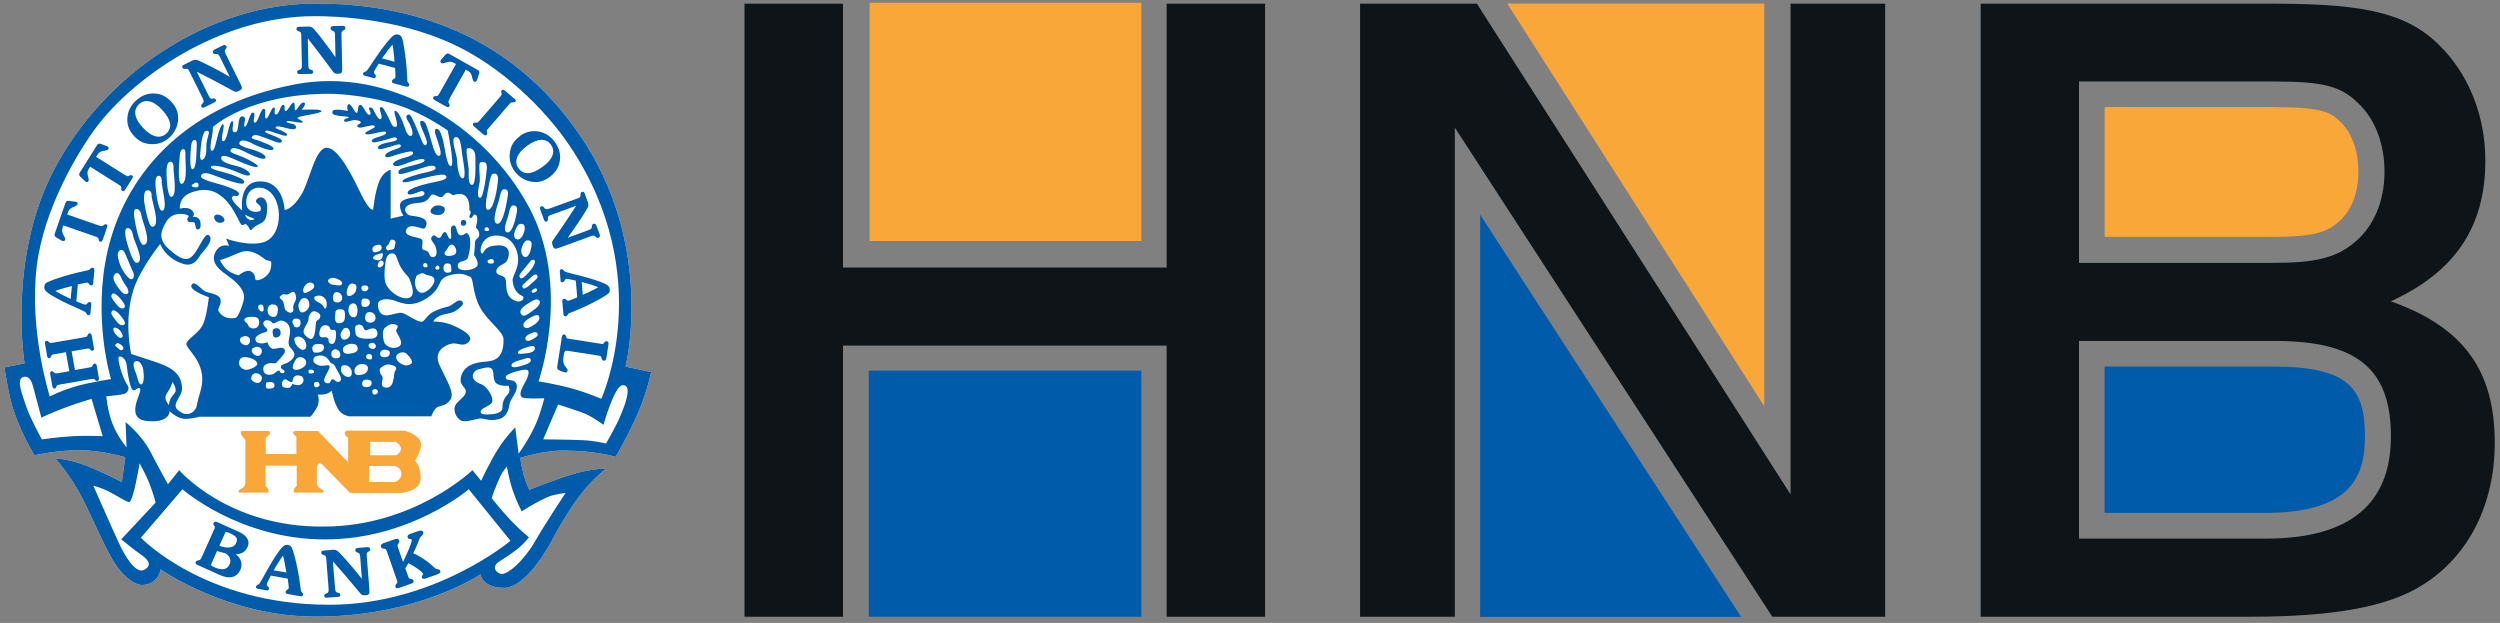
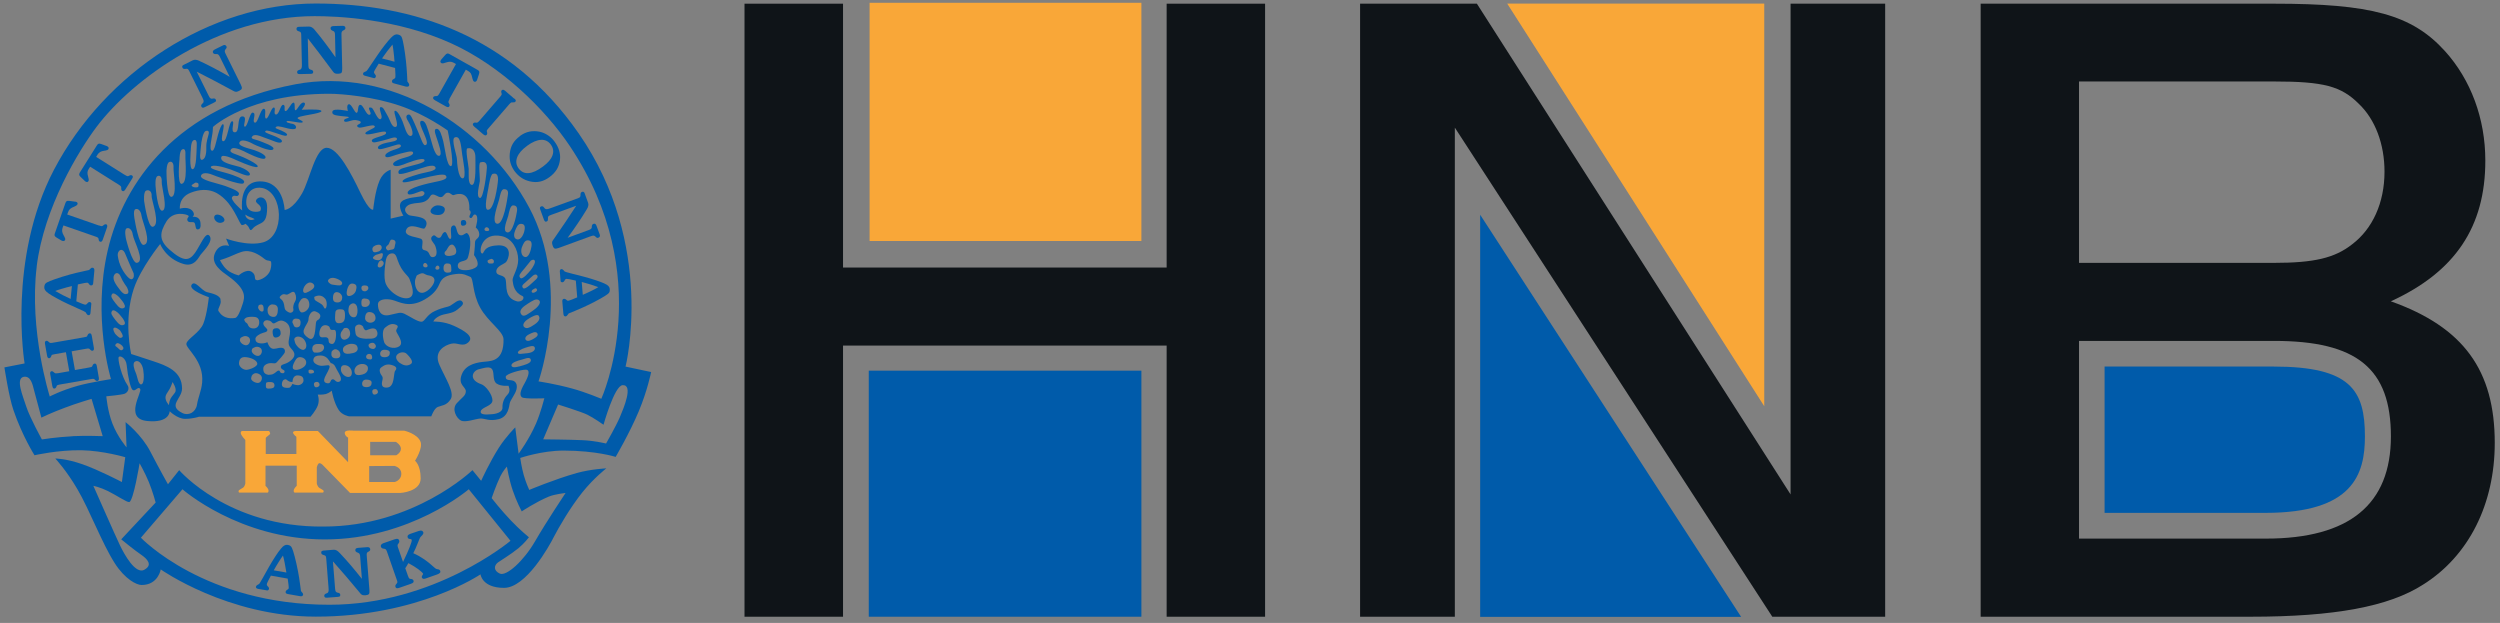
<svg xmlns="http://www.w3.org/2000/svg" width="305" height="76" viewBox="0 0 305 76" fill="none">
  <rect x="0" y="0" width="305" height="76" fill="#808080" stroke="none" />
-   <path d="M76.32 44.72C76.32 44.72 80.05 29.9 70.61 16.29C62.24 4.22 50.23 0.43 38.5 0.43C25.72 0.43 12.85 8.77 6.59 20.7C0.88 31.6 3 44.34 3 44.34L0.54 44.82C0.54 44.82 1.08 48.42 1.64 50.03C2.72 53.2 4.21 55.54 4.21 55.54C4.21 55.54 7.1 54.88 9.97 54.93C12.63 54.99 15.28 55.78 15.28 55.78L14.87 58.81C14.87 58.81 12.09 57.35 10.06 56.64C8.03 55.93 6.75 55.94 6.75 55.94C6.75 55.94 8.11 57.39 9.46 59.71C10.94 62.24 12.44 66.27 14.01 68.73C15.26 70.67 16.67 71.37 17.27 71.37C19.31 71.37 19.61 69.47 19.61 69.47C19.61 69.47 27.77 75.23 38.53 75.23C51.06 75.23 58.62 70.07 58.62 70.07C58.62 70.07 58.81 71.72 61.49 71.72C64.17 71.72 66.99 66.66 67.57 65.5C68.11 64.45 69.55 61.93 71.06 60.05C72.46 58.31 73.97 57.14 73.97 57.14C73.97 57.14 72.07 57.23 70.36 57.71C67.63 58.48 64.57 59.77 64.57 59.77C64.57 59.77 64.17 58.93 63.9 57.97C63.62 56.98 63.47 55.87 63.47 55.87C63.47 55.87 66.09 54.97 68.77 54.97C72.75 54.98 75.11 55.74 75.11 55.74C75.11 55.74 76.82 52.83 77.94 50.15C78.98 47.67 79.44 45.39 79.44 45.39L76.3 44.72H76.32Z" fill="white" />
  <path d="M154.34 75.24H142.33V42.16H102.85V75.24H90.83V0.45H102.85V32.64H142.33V0.45H154.34V75.24Z" fill="#0F1418" />
  <path d="M177.48 75.24H165.93V0.45H180.18L218.45 60.32V0.45H229.99V75.24H216.22L177.49 15.57V75.24H177.48Z" fill="#0F1418" />
  <path d="M253.64 32.07V9.94H277.44C283.5 9.94 285.62 10.52 287.76 12.65C289.78 14.56 290.91 17.59 290.91 20.94C290.91 24.76 289.44 27.92 286.98 29.79C284.84 31.49 282.28 32.07 277.44 32.07H253.64ZM241.65 75.24H274.54C284.83 75.24 291.45 74 295.62 71.32C301.22 67.81 304.36 61.46 304.36 54.04C304.36 45.17 300.54 39.91 291.68 36.76C299.53 33.17 303.21 27.67 303.21 19.6C303.21 14.45 301.43 9.72 298.3 6.25C294.24 1.76 289.2 0.45 277.43 0.45H241.64V75.24H241.65ZM253.64 65.72V41.59H277.44C287.54 41.59 291.69 44.96 291.69 53.24C291.69 61.52 286.64 65.71 276.44 65.71H253.64V65.72Z" fill="#0F1418" />
  <path d="M215.24 0.44V49.56C208.33 38.7 189.91 9.89 183.88 0.44H215.24Z" fill="#F9A738" />
  <path d="M180.58 75.26V26.2C187.5 36.86 206.22 65.73 212.42 75.26H180.58Z" fill="#005BAA" />
-   <path d="M277.381 13.07C283.421 13.07 284.371 13.74 285.501 14.84C286.941 16.21 287.721 18.41 287.721 20.93C287.721 23.71 286.771 25.97 285.001 27.33C283.721 28.33 282.091 28.9 277.391 28.9H256.771V13.06H277.391L277.381 13.07Z" fill="#F9A738" />
  <path d="M277.38 44.72C286.78 44.72 288.52 47.61 288.52 53.24C288.52 57.86 287.08 62.57 276.38 62.57H256.76V44.72H277.38Z" fill="#005BAA" />
  <path d="M139.25 0.34H106.09V29.4H139.25V0.34Z" fill="#F9A738" />
  <path d="M139.25 45.22H105.99V75.24H139.25V45.22Z" fill="#005BAA" />
  <path d="M9.1 45.15L10.8 44.85C10.96 44.82 11.07 44.8 11.13 44.78C11.19 44.75 11.23 44.73 11.24 44.7C11.24 44.68 11.26 44.65 11.28 44.62C11.34 44.46 11.42 44.38 11.53 44.36C11.6 44.35 11.67 44.36 11.71 44.41C11.76 44.46 11.79 44.55 11.81 44.66L12.06 46.1C12.08 46.21 12.07 46.3 12.04 46.36C12.01 46.42 11.96 46.46 11.88 46.48C11.79 46.49 11.69 46.45 11.59 46.34C11.56 46.31 11.54 46.29 11.53 46.28C11.49 46.24 11.45 46.23 11.39 46.22C11.33 46.22 11.23 46.22 11.1 46.25L7.37 46.9C7.21 46.93 7.1 46.95 7.04 46.98C6.98 47 6.94 47.03 6.93 47.05C6.93 47.08 6.91 47.11 6.89 47.16C6.83 47.31 6.75 47.39 6.66 47.4C6.58 47.42 6.52 47.4 6.48 47.34C6.43 47.29 6.4 47.2 6.38 47.08L6.13 45.66C6.11 45.55 6.11 45.46 6.14 45.4C6.17 45.34 6.22 45.3 6.29 45.29C6.38 45.27 6.49 45.33 6.6 45.44C6.62 45.47 6.64 45.48 6.65 45.49C6.68 45.52 6.73 45.54 6.79 45.55C6.85 45.55 6.94 45.55 7.08 45.53L8.45 45.29L8.04 42.97L6.73 43.2C6.57 43.23 6.46 43.25 6.4 43.27C6.34 43.29 6.3 43.32 6.29 43.35C6.28 43.38 6.26 43.41 6.25 43.46C6.19 43.61 6.11 43.69 6.02 43.7C5.94 43.71 5.88 43.7 5.84 43.64C5.79 43.59 5.76 43.5 5.74 43.38L5.49 41.95C5.47 41.84 5.48 41.76 5.5 41.69C5.53 41.63 5.58 41.59 5.66 41.58C5.75 41.56 5.86 41.62 5.97 41.73C5.99 41.76 6.01 41.77 6.02 41.78C6.06 41.82 6.1 41.83 6.17 41.84C6.23 41.84 6.33 41.84 6.46 41.81L10.19 41.16C10.35 41.13 10.46 41.1 10.52 41.09C10.58 41.07 10.62 41.04 10.63 41.01C10.63 40.98 10.65 40.96 10.67 40.92C10.73 40.77 10.82 40.68 10.92 40.67C10.99 40.66 11.05 40.67 11.1 40.72C11.14 40.78 11.18 40.86 11.2 40.98L11.45 42.42C11.47 42.53 11.47 42.61 11.44 42.68C11.41 42.74 11.36 42.78 11.29 42.79C11.2 42.81 11.1 42.76 11 42.65C10.98 42.62 10.95 42.6 10.94 42.58C10.9 42.55 10.85 42.53 10.79 42.52C10.73 42.52 10.63 42.52 10.5 42.55L8.74 42.86L9.15 45.18L9.1 45.15Z" fill="#005BAA" />
  <path d="M9.31 36.76C9.65 36.91 9.9 37.01 10.06 37.07C10.22 37.13 10.33 37.16 10.4 37.17C10.47 37.17 10.54 37.15 10.6 37.08C10.62 37.05 10.63 37.04 10.64 37.03C10.71 36.95 10.76 36.91 10.8 36.88C10.84 36.85 10.89 36.85 10.93 36.85C11 36.85 11.05 36.88 11.09 36.92C11.13 36.96 11.15 37.01 11.14 37.07L11.04 38.18C11.04 38.27 11 38.34 10.96 38.39C10.92 38.44 10.86 38.46 10.79 38.45C10.7 38.45 10.63 38.39 10.56 38.28C10.5 38.17 10.46 38.11 10.44 38.09C10.4 38.05 10.12 37.91 9.6 37.68C9.08 37.45 8.63 37.25 8.24 37.06C7.75 36.83 7.31 36.61 6.92 36.39C6.53 36.18 6.21 35.99 5.96 35.82L5.91 35.78C5.55 35.54 5.38 35.29 5.4 35.03C5.42 34.87 5.44 34.75 5.49 34.67C5.54 34.59 5.62 34.52 5.74 34.45C5.89 34.36 6.22 34.23 6.73 34.05C7.24 33.87 7.82 33.69 8.46 33.51C9 33.36 9.53 33.23 10.06 33.12C10.59 33 10.85 32.95 10.86 32.94C10.89 32.93 10.94 32.87 11.03 32.78C11.11 32.69 11.2 32.65 11.29 32.66C11.37 32.66 11.43 32.7 11.47 32.77C11.51 32.83 11.52 32.93 11.51 33.05L11.37 34.55C11.37 34.64 11.33 34.71 11.29 34.76C11.24 34.81 11.18 34.83 11.1 34.82C11.01 34.82 10.92 34.76 10.86 34.65C10.79 34.55 10.73 34.49 10.67 34.49C10.6 34.49 10.46 34.49 10.25 34.54C10.04 34.58 9.79 34.63 9.5 34.7L9.31 36.75V36.76ZM8.62 36.46L8.77 34.9C8.31 35.01 7.91 35.12 7.55 35.23C7.2 35.33 6.93 35.42 6.74 35.5C7.02 35.66 7.32 35.83 7.63 35.99C7.94 36.15 8.27 36.31 8.62 36.47V36.46Z" fill="#005BAA" />
  <path d="M12.07 27.5C12.22 27.56 12.33 27.58 12.39 27.59C12.45 27.59 12.5 27.59 12.53 27.55C12.55 27.53 12.57 27.51 12.61 27.49C12.75 27.37 12.86 27.34 12.96 27.37C13.03 27.39 13.07 27.44 13.08 27.51C13.1 27.58 13.08 27.68 13.04 27.79L12.54 29.23C12.5 29.34 12.46 29.41 12.4 29.46C12.35 29.5 12.28 29.51 12.21 29.49C12.12 29.46 12.05 29.36 12.03 29.19C12.03 29.15 12.02 29.12 12.01 29.1C12 29.05 11.97 29.01 11.92 28.98C11.87 28.94 11.78 28.9 11.65 28.86L7.74 27.5L7.63 27.81C7.58 27.97 7.56 28.12 7.59 28.27C7.61 28.41 7.69 28.59 7.81 28.8C7.81 28.8 7.81 28.82 7.83 28.83C7.94 29.01 7.98 29.16 7.95 29.25C7.92 29.32 7.88 29.37 7.83 29.39C7.77 29.41 7.7 29.41 7.62 29.39C7.59 29.38 7.56 29.37 7.54 29.36C7.52 29.36 7.5 29.34 7.48 29.33L6.91 28.99C6.78 28.91 6.7 28.84 6.67 28.77C6.64 28.7 6.64 28.6 6.69 28.48L7.98 24.77C8.03 24.64 8.08 24.57 8.15 24.53C8.22 24.5 8.32 24.49 8.47 24.51L9.14 24.6C9.14 24.6 9.18 24.6 9.2 24.6C9.22 24.6 9.25 24.61 9.28 24.62C9.36 24.65 9.41 24.69 9.45 24.74C9.48 24.8 9.48 24.86 9.45 24.92C9.41 25.02 9.3 25.11 9.1 25.19C9.08 25.19 9.07 25.2 9.06 25.21C8.83 25.3 8.66 25.39 8.55 25.49C8.45 25.58 8.36 25.71 8.31 25.87L8.2 26.17L12.06 27.51L12.07 27.5Z" fill="#005BAA" />
  <path d="M15.22 21.33C15.36 21.41 15.46 21.47 15.51 21.49C15.57 21.5 15.61 21.5 15.65 21.49C15.68 21.48 15.71 21.46 15.74 21.44C15.9 21.36 16.02 21.34 16.11 21.41C16.18 21.45 16.21 21.5 16.21 21.57C16.21 21.64 16.17 21.73 16.1 21.83L15.29 23.12C15.23 23.22 15.16 23.28 15.1 23.31C15.04 23.34 14.98 23.33 14.91 23.29C14.82 23.23 14.78 23.12 14.79 22.95C14.79 22.91 14.79 22.88 14.79 22.86C14.79 22.81 14.77 22.77 14.73 22.72C14.69 22.67 14.61 22.61 14.5 22.54L11 20.34L10.82 20.62C10.73 20.76 10.68 20.9 10.67 21.05C10.66 21.19 10.7 21.38 10.77 21.62C10.77 21.62 10.77 21.64 10.77 21.66C10.84 21.86 10.84 22.01 10.79 22.1C10.75 22.16 10.7 22.2 10.64 22.21C10.58 22.21 10.51 22.2 10.44 22.15C10.41 22.13 10.38 22.11 10.37 22.1C10.36 22.09 10.34 22.07 10.33 22.06L9.85 21.6C9.74 21.5 9.68 21.41 9.66 21.33C9.65 21.25 9.68 21.16 9.74 21.05L11.83 17.72C11.9 17.61 11.97 17.55 12.05 17.53C12.13 17.51 12.23 17.53 12.37 17.58L13 17.81C13 17.81 13.03 17.82 13.05 17.83C13.07 17.83 13.09 17.85 13.12 17.87C13.19 17.91 13.23 17.96 13.25 18.02C13.27 18.08 13.25 18.14 13.22 18.2C13.16 18.29 13.03 18.35 12.82 18.38C12.8 18.38 12.78 18.38 12.77 18.38C12.53 18.41 12.34 18.47 12.22 18.54C12.1 18.61 11.99 18.72 11.9 18.86L11.73 19.14L15.18 21.31L15.22 21.33Z" fill="#005BAA" />
-   <path d="M16.36 16.6C16.04 16.26 15.81 15.89 15.68 15.51C15.55 15.13 15.5 14.71 15.55 14.26C15.59 13.89 15.69 13.54 15.87 13.2C16.04 12.87 16.28 12.56 16.57 12.29C16.88 12 17.21 11.78 17.56 11.63C17.91 11.48 18.27 11.41 18.64 11.4C19.09 11.4 19.5 11.48 19.86 11.64C20.23 11.81 20.57 12.06 20.9 12.41C21.23 12.76 21.46 13.13 21.59 13.5C21.72 13.87 21.76 14.28 21.72 14.73C21.68 15.11 21.57 15.48 21.4 15.82C21.23 16.16 21 16.47 20.71 16.74C20.41 17.02 20.09 17.23 19.75 17.37C19.41 17.51 19.05 17.58 18.65 17.59C18.18 17.59 17.77 17.52 17.4 17.37C17.04 17.21 16.69 16.96 16.38 16.62L16.36 16.6ZM17.45 15.59C17.98 16.16 18.49 16.51 18.99 16.63C19.48 16.75 19.92 16.64 20.29 16.3C20.68 15.94 20.83 15.51 20.74 15.02C20.65 14.53 20.32 13.98 19.74 13.36C19.23 12.81 18.73 12.48 18.25 12.37C17.76 12.26 17.33 12.37 16.96 12.72C16.58 13.07 16.44 13.49 16.52 13.99C16.6 14.49 16.91 15.02 17.45 15.6V15.59Z" fill="#005BAA" />
  <path d="M24 8.74L25.46 11.68C25.54 11.85 25.61 11.95 25.67 11.99C25.72 12.03 25.79 12.05 25.88 12.04C25.91 12.04 25.95 12.04 26 12.02C26.16 11.99 26.27 12.04 26.32 12.14C26.36 12.22 26.37 12.29 26.35 12.34C26.32 12.39 26.26 12.44 26.14 12.5L24.97 13.08C24.87 13.13 24.79 13.15 24.72 13.14C24.66 13.13 24.61 13.08 24.57 13.01C24.51 12.89 24.54 12.79 24.64 12.69C24.74 12.59 24.79 12.53 24.8 12.52C24.84 12.44 24.85 12.37 24.84 12.29C24.83 12.21 24.77 12.07 24.67 11.86L23.09 8.68C23.03 8.55 22.97 8.48 22.93 8.44C22.88 8.4 22.82 8.39 22.73 8.39C22.69 8.39 22.65 8.39 22.6 8.41C22.43 8.43 22.32 8.38 22.26 8.26C22.22 8.19 22.22 8.12 22.24 8.06C22.26 8 22.32 7.95 22.41 7.91L23.51 7.36C23.73 7.25 23.99 7.27 24.31 7.42C24.35 7.44 24.38 7.45 24.4 7.47C24.91 7.7 25.47 7.98 26.08 8.3C26.69 8.62 27.35 8.98 28.03 9.38L26.82 6.93C26.76 6.81 26.71 6.73 26.65 6.68C26.6 6.62 26.54 6.6 26.48 6.6C26.44 6.6 26.39 6.6 26.33 6.6C26.16 6.6 26.04 6.55 25.99 6.44C25.95 6.36 25.95 6.29 25.99 6.22C26.03 6.15 26.09 6.09 26.19 6.04L27.22 5.53C27.31 5.49 27.39 5.47 27.46 5.5C27.53 5.52 27.59 5.58 27.63 5.66C27.68 5.75 27.65 5.86 27.55 5.97C27.52 6.01 27.49 6.04 27.48 6.06C27.44 6.12 27.42 6.2 27.42 6.27C27.42 6.34 27.47 6.46 27.56 6.64L29.37 10.3C29.49 10.54 29.53 10.7 29.5 10.8C29.47 10.9 29.37 10.99 29.18 11.08C29.04 11.15 28.92 11.19 28.84 11.2C28.75 11.2 28.66 11.19 28.56 11.14C28.52 11.12 28.39 11.05 28.15 10.92C26.81 10.19 25.42 9.46 23.99 8.74H24Z" fill="#005BAA" />
  <path d="M37.55 4.69L37.62 7.97C37.62 8.16 37.65 8.28 37.68 8.34C37.71 8.4 37.77 8.44 37.85 8.48C37.88 8.48 37.92 8.5 37.97 8.52C38.13 8.56 38.21 8.64 38.21 8.76C38.21 8.86 38.19 8.92 38.15 8.95C38.11 8.99 38.02 9.01 37.89 9.01L36.58 9.04C36.47 9.04 36.38 9.02 36.33 8.99C36.28 8.95 36.25 8.89 36.25 8.8C36.25 8.68 36.31 8.59 36.45 8.55C36.58 8.5 36.66 8.47 36.67 8.47C36.73 8.41 36.78 8.35 36.8 8.27C36.83 8.19 36.83 8.04 36.83 7.82L36.75 4.26C36.75 4.12 36.73 4.02 36.7 3.97C36.67 3.92 36.62 3.88 36.54 3.85C36.51 3.85 36.47 3.83 36.42 3.81C36.26 3.76 36.17 3.67 36.17 3.53C36.17 3.45 36.19 3.38 36.24 3.34C36.29 3.3 36.36 3.28 36.46 3.27L37.7 3.24C37.94 3.24 38.17 3.37 38.39 3.64C38.42 3.67 38.44 3.7 38.45 3.72C38.81 4.14 39.2 4.63 39.62 5.19C40.04 5.74 40.48 6.35 40.93 6.99L40.87 4.26C40.87 4.13 40.86 4.04 40.83 3.96C40.8 3.89 40.76 3.84 40.71 3.81C40.67 3.79 40.63 3.77 40.57 3.75C40.41 3.68 40.33 3.59 40.33 3.46C40.33 3.37 40.35 3.3 40.41 3.26C40.47 3.21 40.56 3.19 40.67 3.18L41.82 3.15C41.92 3.15 42 3.17 42.06 3.22C42.12 3.27 42.14 3.35 42.14 3.43C42.14 3.54 42.07 3.62 41.93 3.69C41.89 3.71 41.85 3.73 41.83 3.74C41.77 3.79 41.72 3.84 41.69 3.9C41.66 3.97 41.65 4.1 41.66 4.29L41.75 8.37C41.75 8.64 41.72 8.8 41.66 8.88C41.59 8.95 41.46 8.99 41.25 9C41.09 9 40.97 8.99 40.89 8.96C40.81 8.93 40.73 8.87 40.67 8.79C40.64 8.76 40.55 8.64 40.39 8.42C39.48 7.18 38.53 5.94 37.55 4.68V4.69Z" fill="#005BAA" />
  <path d="M46.2 7.77C46 8.08 45.86 8.31 45.78 8.46C45.7 8.6 45.65 8.7 45.63 8.77C45.61 8.84 45.63 8.91 45.69 8.98C45.71 9 45.72 9.01 45.73 9.03C45.79 9.1 45.83 9.17 45.85 9.21C45.86 9.26 45.87 9.31 45.85 9.36C45.83 9.42 45.8 9.47 45.75 9.51C45.7 9.54 45.65 9.55 45.6 9.53L44.52 9.24C44.43 9.22 44.37 9.18 44.33 9.13C44.29 9.08 44.28 9.01 44.3 8.95C44.32 8.87 44.39 8.8 44.51 8.76C44.63 8.72 44.69 8.68 44.71 8.67C44.76 8.64 44.94 8.38 45.25 7.91C45.56 7.44 45.84 7.03 46.09 6.67C46.39 6.23 46.68 5.83 46.96 5.48C47.24 5.13 47.47 4.84 47.68 4.63L47.73 4.58C48.03 4.26 48.3 4.14 48.55 4.21C48.7 4.25 48.81 4.3 48.88 4.36C48.95 4.42 49.01 4.51 49.05 4.64C49.11 4.81 49.19 5.15 49.28 5.68C49.37 6.21 49.46 6.81 49.53 7.48C49.59 8.03 49.63 8.58 49.66 9.12C49.68 9.66 49.7 9.93 49.7 9.94C49.71 9.97 49.76 10.04 49.84 10.13C49.92 10.23 49.94 10.32 49.92 10.41C49.9 10.49 49.86 10.54 49.78 10.56C49.71 10.59 49.62 10.58 49.5 10.56L48.05 10.17C47.96 10.15 47.89 10.11 47.85 10.05C47.81 9.99 47.81 9.93 47.83 9.85C47.85 9.76 47.92 9.69 48.03 9.64C48.14 9.59 48.2 9.54 48.22 9.48C48.24 9.42 48.25 9.27 48.24 9.05C48.24 8.84 48.22 8.58 48.2 8.29L46.21 7.77H46.2ZM46.62 7.13L48.13 7.53C48.1 7.06 48.06 6.65 48.01 6.28C47.97 5.92 47.93 5.64 47.88 5.44C47.67 5.69 47.46 5.96 47.25 6.23C47.04 6.51 46.83 6.81 46.61 7.12L46.62 7.13Z" fill="#005BAA" />
  <path d="M54.86 12.06C54.78 12.2 54.74 12.3 54.72 12.36C54.7 12.42 54.7 12.47 54.72 12.51C54.74 12.54 54.75 12.57 54.77 12.6C54.86 12.75 54.88 12.87 54.82 12.97C54.78 13.03 54.73 13.07 54.66 13.07C54.59 13.07 54.5 13.05 54.39 12.98L53.06 12.23C52.96 12.17 52.89 12.11 52.86 12.05C52.83 11.99 52.83 11.92 52.86 11.85C52.91 11.77 53.02 11.72 53.2 11.72H53.29C53.29 11.72 53.38 11.7 53.43 11.65C53.47 11.61 53.53 11.53 53.6 11.41L55.63 7.81L55.34 7.65C55.19 7.57 55.05 7.53 54.9 7.53C54.76 7.53 54.57 7.57 54.33 7.65C54.33 7.65 54.31 7.65 54.29 7.66C54.09 7.74 53.94 7.75 53.85 7.7C53.78 7.66 53.75 7.61 53.73 7.55C53.72 7.49 53.73 7.43 53.78 7.35C53.8 7.32 53.81 7.29 53.82 7.28C53.84 7.26 53.85 7.25 53.86 7.23L54.3 6.73C54.4 6.61 54.48 6.55 54.56 6.53C54.64 6.51 54.73 6.53 54.84 6.6L58.27 8.53C58.38 8.59 58.45 8.66 58.47 8.73C58.49 8.81 58.48 8.91 58.43 9.06L58.22 9.7C58.22 9.7 58.22 9.74 58.2 9.76C58.2 9.78 58.18 9.8 58.16 9.83C58.12 9.91 58.07 9.95 58.01 9.97C57.95 9.99 57.9 9.98 57.83 9.95C57.74 9.9 57.68 9.77 57.63 9.56C57.63 9.54 57.63 9.52 57.62 9.51C57.57 9.27 57.51 9.09 57.44 8.96C57.36 8.84 57.25 8.74 57.11 8.66L56.83 8.5L54.83 12.06H54.86Z" fill="#005BAA" />
  <path d="M62.76 12.02C62.85 12.1 62.9 12.17 62.92 12.23C62.94 12.29 62.92 12.36 62.87 12.41C62.81 12.48 62.7 12.51 62.54 12.49C62.51 12.49 62.48 12.49 62.46 12.49C62.41 12.49 62.37 12.49 62.32 12.54C62.27 12.57 62.2 12.64 62.11 12.74L59.63 15.61C59.52 15.73 59.45 15.82 59.42 15.88C59.39 15.93 59.37 15.97 59.39 16.01C59.39 16.03 59.4 16.06 59.41 16.1C59.46 16.25 59.45 16.37 59.37 16.45C59.32 16.5 59.26 16.53 59.2 16.52C59.13 16.51 59.05 16.46 58.96 16.39L57.84 15.43C57.76 15.36 57.71 15.29 57.69 15.22C57.68 15.16 57.69 15.1 57.74 15.04C57.8 14.97 57.9 14.94 58.05 14.96C58.1 14.96 58.13 14.97 58.15 14.97C58.19 14.97 58.24 14.96 58.29 14.92C58.34 14.89 58.41 14.82 58.5 14.72L60.97 11.86C61.07 11.74 61.14 11.66 61.17 11.6C61.2 11.54 61.21 11.5 61.21 11.46C61.21 11.43 61.19 11.4 61.18 11.35C61.13 11.2 61.14 11.09 61.21 11.02C61.26 10.96 61.32 10.94 61.39 10.95C61.46 10.96 61.54 11.01 61.63 11.08L62.74 12.04L62.76 12.02Z" fill="#005BAA" />
  <path d="M63.42 16.6C63.8 16.32 64.189 16.14 64.579 16.06C64.969 15.98 65.389 15.98 65.84 16.07C66.2 16.15 66.54 16.3 66.859 16.51C67.18 16.72 67.45 16.99 67.68 17.31C67.93 17.65 68.109 18.01 68.219 18.37C68.32 18.73 68.359 19.1 68.32 19.47C68.269 19.92 68.139 20.31 67.939 20.65C67.73 20.99 67.439 21.31 67.059 21.59C66.669 21.88 66.279 22.07 65.9 22.15C65.51 22.24 65.1 22.23 64.659 22.13C64.29 22.05 63.94 21.9 63.62 21.69C63.3 21.48 63.029 21.21 62.789 20.9C62.55 20.57 62.38 20.23 62.279 19.87C62.179 19.52 62.16 19.14 62.19 18.75C62.239 18.29 62.359 17.88 62.559 17.54C62.76 17.2 63.05 16.89 63.429 16.61L63.42 16.6ZM64.299 17.8C63.669 18.26 63.27 18.72 63.09 19.2C62.91 19.68 62.969 20.12 63.26 20.53C63.58 20.96 63.98 21.16 64.48 21.12C64.98 21.09 65.559 20.82 66.24 20.32C66.84 19.88 67.23 19.43 67.4 18.96C67.57 18.49 67.5 18.05 67.2 17.64C66.9 17.23 66.499 17.03 65.999 17.06C65.499 17.09 64.93 17.33 64.29 17.8H64.299Z" fill="#005BAA" />
  <path d="M70.33 25.09L67.25 26.21C67.08 26.27 66.96 26.33 66.92 26.38C66.88 26.43 66.85 26.5 66.85 26.59C66.85 26.62 66.85 26.66 66.85 26.72C66.85 26.88 66.81 26.98 66.7 27.02C66.61 27.05 66.54 27.05 66.5 27.02C66.45 26.99 66.41 26.91 66.36 26.8L65.91 25.56C65.87 25.45 65.86 25.37 65.88 25.31C65.9 25.25 65.95 25.21 66.03 25.18C66.15 25.13 66.25 25.18 66.34 25.28C66.43 25.39 66.48 25.45 66.49 25.46C66.56 25.51 66.64 25.52 66.72 25.52C66.8 25.52 66.95 25.48 67.16 25.4L70.5 24.19C70.64 24.14 70.72 24.09 70.75 24.05C70.79 24.01 70.81 23.94 70.82 23.86V23.73C70.82 23.56 70.88 23.46 71 23.41C71.08 23.38 71.14 23.38 71.2 23.41C71.26 23.44 71.3 23.5 71.33 23.59L71.75 24.75C71.83 24.97 71.78 25.23 71.59 25.53C71.57 25.57 71.55 25.59 71.54 25.61C71.25 26.09 70.92 26.62 70.53 27.19C70.14 27.77 69.72 28.37 69.25 29.01L71.81 28.07C71.93 28.03 72.02 27.98 72.08 27.94C72.14 27.89 72.17 27.84 72.19 27.78C72.19 27.74 72.19 27.7 72.2 27.63C72.21 27.46 72.28 27.35 72.4 27.31C72.48 27.28 72.55 27.28 72.62 27.32C72.68 27.36 72.74 27.44 72.77 27.54L73.17 28.62C73.2 28.71 73.21 28.8 73.17 28.86C73.14 28.92 73.08 28.98 72.99 29.01C72.89 29.05 72.79 29.01 72.68 28.9C72.65 28.86 72.62 28.84 72.6 28.82C72.54 28.77 72.47 28.75 72.4 28.74C72.33 28.74 72.2 28.77 72.02 28.84L68.19 30.24C67.94 30.33 67.77 30.36 67.67 30.32C67.58 30.28 67.49 30.17 67.43 29.97C67.37 29.82 67.35 29.7 67.35 29.61C67.35 29.53 67.38 29.43 67.44 29.34C67.46 29.31 67.55 29.18 67.7 28.97C68.58 27.71 69.45 26.41 70.32 25.07L70.33 25.09Z" fill="#005BAA" />
  <path d="M70.23 34.23C69.87 34.15 69.61 34.09 69.44 34.06C69.28 34.03 69.16 34.02 69.1 34.02C69.03 34.02 68.97 34.07 68.92 34.15C68.91 34.17 68.9 34.2 68.89 34.21C68.84 34.29 68.8 34.35 68.76 34.38C68.72 34.41 68.68 34.43 68.63 34.44C68.56 34.44 68.5 34.43 68.46 34.4C68.42 34.37 68.39 34.32 68.39 34.26L68.3 33.14C68.3 33.05 68.3 32.98 68.34 32.92C68.37 32.87 68.43 32.83 68.5 32.83C68.58 32.83 68.67 32.87 68.75 32.96C68.83 33.06 68.88 33.11 68.9 33.13C68.95 33.16 69.25 33.25 69.8 33.39C70.35 33.52 70.83 33.65 71.25 33.76C71.77 33.9 72.24 34.04 72.66 34.18C73.09 34.32 73.43 34.45 73.7 34.57L73.76 34.6C74.16 34.77 74.37 34.99 74.39 35.24C74.4 35.4 74.39 35.52 74.36 35.61C74.33 35.7 74.26 35.78 74.16 35.86C74.02 35.98 73.72 36.16 73.26 36.43C72.79 36.7 72.25 36.97 71.65 37.26C71.14 37.5 70.64 37.73 70.14 37.93C69.64 38.13 69.39 38.23 69.38 38.24C69.36 38.26 69.31 38.33 69.24 38.43C69.17 38.53 69.1 38.59 69 38.6C68.92 38.6 68.85 38.58 68.81 38.53C68.77 38.47 68.74 38.38 68.73 38.26L68.6 36.76C68.6 36.66 68.6 36.59 68.65 36.54C68.68 36.49 68.74 36.46 68.82 36.45C68.92 36.45 69 36.49 69.09 36.57C69.17 36.66 69.24 36.7 69.3 36.69C69.37 36.69 69.5 36.64 69.71 36.57C69.91 36.5 70.14 36.39 70.42 36.28L70.25 34.23H70.23ZM70.97 34.41L71.1 35.97C71.53 35.78 71.91 35.61 72.24 35.44C72.57 35.28 72.82 35.14 72.99 35.03C72.68 34.92 72.36 34.81 72.03 34.7C71.7 34.6 71.34 34.5 70.97 34.4V34.41Z" fill="#005BAA" />
-   <path d="M68.55 41.12C68.57 41 68.6 40.91 68.65 40.86C68.7 40.81 68.77 40.79 68.84 40.8C68.96 40.82 69.03 40.91 69.08 41.07C69.08 41.09 69.09 41.11 69.09 41.12C69.12 41.2 69.15 41.24 69.18 41.27C69.22 41.3 69.29 41.32 69.39 41.33L73.42 41.96C73.42 41.96 73.51 41.96 73.55 41.96C73.59 41.96 73.62 41.93 73.64 41.89C73.64 41.88 73.66 41.86 73.68 41.83C73.79 41.68 73.9 41.61 74.02 41.63C74.12 41.65 74.18 41.69 74.21 41.76C74.25 41.83 74.25 41.93 74.23 42.06L73.97 43.72C73.95 43.83 73.92 43.9 73.86 43.95C73.8 44 73.73 44.01 73.64 44C73.51 43.98 73.43 43.89 73.41 43.74C73.41 43.7 73.39 43.68 73.39 43.65C73.37 43.57 73.34 43.51 73.29 43.47C73.25 43.44 73.17 43.41 73.04 43.39L69.28 42.8C69.11 42.77 68.99 42.8 68.93 42.86C68.87 42.92 68.82 43.08 68.77 43.35C68.72 43.66 68.71 43.91 68.72 44.1C68.74 44.29 68.79 44.46 68.88 44.59C68.92 44.65 68.98 44.73 69.07 44.83C69.2 44.99 69.26 45.11 69.25 45.19C69.24 45.28 69.2 45.35 69.15 45.4C69.1 45.44 69.03 45.45 68.95 45.44C68.87 45.43 68.77 45.4 68.66 45.36C68.55 45.32 68.43 45.27 68.29 45.21C68.14 45.14 68.04 45.07 68.01 45C67.97 44.94 67.97 44.85 67.98 44.73L68.55 41.09V41.12Z" fill="#005BAA" />
  <path d="M76.32 44.72C76.32 44.72 80.05 29.9 70.61 16.29C62.24 4.22 50.23 0.43 38.5 0.43C25.72 0.43 12.85 8.77 6.59 20.7C0.88 31.6 3 44.34 3 44.34L0.54 44.82C0.54 44.82 1.08 48.42 1.64 50.03C2.72 53.2 4.21 55.54 4.21 55.54C4.21 55.54 7.1 54.88 9.97 54.93C12.63 54.99 15.28 55.78 15.28 55.78L14.87 58.81C14.87 58.81 12.09 57.35 10.06 56.64C8.03 55.93 6.75 55.94 6.75 55.94C6.75 55.94 8.11 57.39 9.46 59.71C10.94 62.24 12.44 66.27 14.01 68.73C15.26 70.67 16.67 71.37 17.27 71.37C19.31 71.37 19.61 69.47 19.61 69.47C19.61 69.47 27.77 75.23 38.53 75.23C51.06 75.23 58.62 70.07 58.62 70.07C58.62 70.07 58.81 71.72 61.49 71.72C64.17 71.72 66.99 66.66 67.57 65.5C68.11 64.45 69.55 61.93 71.06 60.05C72.46 58.31 73.97 57.14 73.97 57.14C73.97 57.14 72.07 57.23 70.36 57.71C67.63 58.48 64.57 59.77 64.57 59.77C64.57 59.77 64.17 58.93 63.9 57.97C63.62 56.98 63.47 55.87 63.47 55.87C63.47 55.87 66.09 54.97 68.77 54.97C72.75 54.98 75.11 55.74 75.11 55.74C75.11 55.74 76.82 52.83 77.94 50.15C78.98 47.67 79.44 45.39 79.44 45.39L76.3 44.72H76.32ZM4.47 32.55C5.35 25.3 9.64 18.33 11.77 15.49C16.2 9.61 26.63 1.97 38.38 1.97C41.05 1.97 48.37 2.24 55.1 5.31C61.06 8.02 66.44 13.22 69.52 17.82C80.2 33.76 73.36 48.65 73.36 48.65C73.36 48.65 71.46 47.85 69.8 47.4C67.69 46.82 65.7 46.53 65.7 46.53C65.7 46.53 69.76 35.02 64.55 25.3C59.19 15.29 47.52 8.11 36.05 10.28C21.59 13.02 15.09 22.19 13.15 30.52C11.23 38.75 13.54 46.25 13.54 46.25C13.54 46.25 11.02 46.64 9.47 47.07C7.37 47.67 6.07 48.37 6.07 48.37C6.07 48.37 3.52 40.34 4.48 32.53L4.47 32.55ZM58.73 46.88C57.15 46.35 57.62 45.25 58.41 45.05C59.2 44.85 59.82 44.65 60.07 45.1C60.32 45.54 60.07 46.47 60.61 46.81C61.15 47.16 62.03 47.06 62.03 47.06C62.03 47.06 62.37 47.69 61.93 48.13C61.49 48.58 61.28 49.14 61.3 49.73C61.33 50.31 60.47 50.52 59.91 50.54C59.36 50.58 58.51 50.64 58.66 50.15C58.8 49.66 60.07 49.54 60.08 48.85C60.08 48.15 59.27 47.06 58.71 46.87L58.73 46.88ZM60.72 29.94C58.76 30 59.13 31.12 58.76 30.9C58.39 30.68 58.76 28.28 61.22 28.81C62.49 29.09 63.21 30.43 63.22 31.68C63.22 32.85 62.47 33.76 62.54 34.23C62.6 34.69 62.69 35.66 63.75 36.12C64 36.24 63.85 36.84 63.13 36.78C61.51 36.38 61.85 34.9 61.7 34.16C61.55 33.41 60.55 33.75 60.55 33.11C60.55 32.47 61.45 32.25 61.73 31.98C62.02 31.7 62.7 29.86 60.73 29.93L60.72 29.94ZM60.25 31.9C60.25 32.2 60.05 32.15 59.78 32.15C59.51 32.15 59.48 31.95 59.48 31.83C59.48 31.71 59.94 31.58 59.94 31.58C59.94 31.58 60.26 31.61 60.26 31.91L60.25 31.9ZM58.15 32.52C57.75 33.02 55.85 33.24 55.85 32.45C55.85 31.66 56.87 32.05 57.08 31.43C57.29 30.82 57.65 29.01 57.02 28.47C56.86 28.31 56.63 28.69 56.29 28.71C55.54 28.74 55.86 27.32 55.26 27.52C54.72 27.7 55.26 29.06 54.95 29.14C54.64 29.22 54.55 28.14 54.2 28.33C53.85 28.51 53.91 29.04 53.53 29.02C53.16 29 53.09 28.51 52.76 28.8C52.34 29.14 52.88 29.58 53.04 29.87C53.21 30.17 53.56 31.37 52.77 31.37C52.43 31.37 52.42 30.95 52.22 30.74C51.95 30.46 51.72 30.61 51.55 30.38C51.38 30.13 51.71 29.45 51.44 29.19C51.17 28.92 49.22 28.9 49.54 28.07C49.94 27.03 51.58 28.07 51.79 27.87C51.91 27.76 52.32 27.13 51.73 26.71C51.24 26.38 50.16 26.36 49.91 26.25C49.66 26.14 49.22 25.71 49.52 25.29C49.82 24.87 50.43 24.81 51.09 24.75C52.47 24.63 52.37 23.81 52.72 23.74C53.07 23.66 53.41 24.05 53.78 24.05C54.15 24.05 54.23 23.51 54.62 23.51C55.01 23.51 55.11 23.86 55.36 23.8C55.36 23.8 56.87 23.12 57.21 24.74C57.29 25.12 57.26 25.63 57.26 25.63C57.26 25.63 57.42 25.69 57.42 25.92C57.42 26.17 57.1 26.47 57.38 26.59C57.66 26.71 57.68 26.07 57.99 26.18C58.49 26.35 58.04 27.75 58.04 27.75C58.04 27.75 58.47 28.07 58.47 28.6C58.47 29.13 57.95 29.12 57.95 29.58C57.95 30.04 57.83 31.12 57.83 31.12C57.83 31.12 58.56 32.05 58.16 32.54L58.15 32.52ZM54.24 30.92C54.23 30.64 54.32 30.75 54.48 30.5C54.65 30.24 54.79 29.84 55.15 29.84C55.51 29.84 56 30.91 55.34 31.12C54.67 31.34 54.26 31.2 54.24 30.92ZM54.63 33.27C54.05 33.27 54.11 32.75 54.11 32.64C54.11 32.53 54.16 32.14 54.53 32.14C54.9 32.14 55.05 32.23 55.05 32.62C55.05 33.01 55.19 33.26 54.62 33.26L54.63 33.27ZM53.35 32.9C52.94 32.9 53.15 32.4 53.39 32.4C53.63 32.4 53.75 32.9 53.35 32.9ZM52.1 33.56C52.43 33.63 53.06 33.69 53 34.26C52.95 34.84 51.97 35.9 51.3 35.7C50.64 35.5 50.52 34.36 50.7 33.99C50.86 33.62 50.7 33.64 51.2 33.42C51.7 33.2 51.77 33.48 52.11 33.55L52.1 33.56ZM51.86 32.08C52.11 32.08 52.37 32.62 51.92 32.62C51.47 32.62 51.6 32.08 51.86 32.08ZM40.19 44.64C40.08 44.41 39.44 44.76 38.88 44.57C38.32 44.37 38.13 44.08 38.27 43.73C38.36 43.52 38.56 43.37 39.1 43.37C39.64 43.37 39.98 43.7 40.16 44C40.34 44.29 40.36 44.3 40.36 44.3C40.36 44.3 40.7 44.33 40.88 44.69C41.06 45.05 41.16 45.22 41.36 45.57C41.56 45.94 41.77 46.45 41.36 46.58C40.94 46.7 40.85 46.2 40.55 46.28C40.26 46.34 40.39 46.83 39.95 46.76C39.49 46.7 39.47 46.39 39.64 46.01C39.8 45.64 40.3 44.89 40.2 44.64H40.19ZM38.99 46.96C38.99 47.08 38.81 47.25 38.58 47.25C38.35 47.25 38.3 47.02 38.3 46.85C38.3 46.7 38.42 46.59 38.67 46.59C38.92 46.59 38.99 46.83 38.99 46.96ZM32.85 45.74C32.26 45.69 32.12 45.4 32.12 44.96C32.12 44.52 32.66 44.3 33.05 44.3C33.44 44.3 33.55 44.41 33.75 44.21C33.94 44.01 34.71 43.17 34.75 42.97C34.79 42.77 34.75 42.46 34.34 42.43C33.92 42.4 33.47 42.67 33.14 42.5C32.79 42.34 32.62 41.74 32.62 41.74C32.62 41.74 32.28 41.94 31.78 41.89C31.27 41.84 31.16 41.61 31.16 41.33C31.16 41.05 31.68 40.72 32.08 40.61C32.47 40.5 32.62 40.46 32.62 40.25C32.62 40.04 31.85 39.67 32.23 39.21C32.44 38.96 32.94 39.1 33.07 39.23C33.2 39.36 33.27 39.51 33.48 39.44C33.7 39.37 34.08 38.96 34.6 39.17C35.29 39.44 35.55 40.08 35.29 41.17C35.13 41.88 35.22 42.16 35.45 42.44C35.69 42.74 36.44 43.31 35.31 44.11C34.79 44.49 34.26 44.41 34.26 44.76C34.26 45.11 34.74 45.1 34.72 45.31C34.71 45.52 34.57 45.58 34.33 45.51C34.1 45.44 34.2 45.19 33.98 45.21C33.74 45.22 33.46 45.77 32.86 45.71L32.85 45.74ZM33.48 47.06C33.48 47.35 33.16 47.41 32.77 47.41C32.38 47.41 32.44 47.19 32.44 46.91C32.44 46.62 32.55 46.61 32.97 46.61C33.39 46.61 33.49 46.79 33.49 47.07L33.48 47.06ZM26.93 36.52C26.71 35.98 25.97 35.82 25.26 35.64C24.56 35.46 23.78 34.09 23.37 34.75C22.97 35.41 25.48 36.26 25.48 36.26C25.48 36.26 25.26 38.36 24.81 39.48C24.37 40.59 22.85 41.33 22.74 41.92C22.62 42.51 24.92 43.99 24.66 46.69C24.56 47.72 24.17 48.46 24.03 49.39C23.87 50.31 22.99 50.76 22.25 50.39C20.41 49.47 22.21 48.66 22.21 47.4C22.21 45.25 20.25 44.59 18.7 44.07C17.15 43.55 16 43.19 16 43.19C16 43.19 15.04 39.04 16.33 35.2C17.18 32.69 19.54 29.77 19.54 29.77C19.54 29.77 20.23 31.58 22.41 32.21C23.74 32.6 24.24 31.37 24.47 31.08C24.99 30.46 26.03 29.39 25.57 28.78C25.1 28.16 24.47 29.89 23.8 30.84C23.12 31.78 22.48 32.05 20.66 30.44C19.35 29.28 19.49 28.36 20.31 27.01C21.14 25.67 22.78 26.14 22.97 26.3C23.16 26.46 22.74 26.57 22.87 26.9C23 27.23 23.44 27.02 23.68 27.14C23.91 27.28 23.78 27.99 24.1 27.99C24.42 27.99 24.52 27.7 24.46 27.19C24.36 26.29 23.49 26.46 23.49 26.46C23.49 26.46 23.79 26.25 23.58 25.88C23.13 25.07 21.94 25.46 21.94 25.46C21.94 25.46 21.77 24.09 23.27 23.51C25.57 22.61 26.84 23.73 27.46 24.34C28.69 25.54 29.27 27.46 29.52 27.46C29.77 27.46 29.94 27.3 29.94 27.3C29.94 27.3 30.17 27.46 30.3 27.65C30.43 27.85 30.46 28.07 30.6 28.07C30.73 28.07 30.81 27.86 31.03 27.69C31.28 27.5 31.65 27.33 31.85 27.23C32.22 27.02 32.59 26.75 32.59 25.31C32.59 23.87 31.55 23.9 31.27 24.38C31 24.86 32.08 24.93 31.77 25.7C31.71 25.88 30.04 26.15 30.04 24.69C30.04 23.23 31.08 22.74 32.01 22.94C34.57 23.48 34.79 28.79 32.12 29.56C30.23 30.1 27.58 29.11 27.58 29.11L27.95 30C27.95 30 26.75 29.57 26.2 30.94C25.68 32.22 27.1 33.15 27.8 33.65C30.13 35.31 29.86 36.27 29.61 37.06C29.31 38.02 28.97 38.75 28.69 38.79C27.29 39 26.85 38.23 26.66 37.95C26.48 37.65 27.11 37.09 26.88 36.53L26.93 36.52ZM21.37 47.85C21.27 48.04 20.96 48.35 20.81 48.63C20.62 49.04 20.61 49.42 20.61 49.42C20.61 49.42 20.01 48.8 20.24 48.22C20.34 47.97 20.54 47.75 20.7 47.45C20.9 47.07 21.05 46.61 21.05 46.61C21.05 46.61 21.62 47.42 21.37 47.85ZM17.22 46.9C16.85 46.9 16.76 45.92 16.57 45.5C16.38 45.09 16.13 44.32 16.46 44.12C16.9 43.84 17.36 44.4 17.47 45.09C17.59 45.78 17.59 46.89 17.22 46.89V46.9ZM14.14 41.98C14.31 41.75 14.56 41.91 14.77 42.06C14.98 42.22 15.19 42.49 14.95 42.67C14.72 42.84 14.58 42.64 14.38 42.45C14.18 42.26 13.95 42.22 14.13 41.98H14.14ZM13.86 40.04C14.08 39.78 14.64 40.31 14.64 40.31C14.64 40.31 15.12 40.96 14.93 41.12C14.63 41.38 14.43 41.08 14.21 40.89C13.92 40.64 13.75 40.17 13.86 40.04ZM14.12 39.09C13.6 38.41 13.48 38.23 13.67 37.94C13.86 37.65 14.44 38.21 14.44 38.21C14.44 38.21 15.58 39.36 15.14 39.61C14.8 39.79 14.53 39.61 14.12 39.09ZM15.14 37.56C14.8 37.74 14.53 37.56 14.12 37.03C13.6 36.36 13.48 36.17 13.67 35.88C13.86 35.59 14.44 36.16 14.44 36.16C14.44 36.16 15.58 37.31 15.14 37.56ZM14.27 34.88C13.79 34.19 13.77 33.8 13.96 33.51C14.15 33.21 14.53 33.24 14.74 33.78C14.95 34.32 15.47 35.02 15.47 35.02C15.47 35.02 15.88 35.73 15.51 35.85C15.14 35.99 14.87 35.73 14.27 34.88ZM14.56 32.07C14.34 31.26 14.29 30.96 14.49 30.67C14.68 30.38 15.05 30.4 15.27 30.94C15.48 31.49 16.3 33.33 16.3 33.33C16.3 33.33 16.45 33.93 16.09 34.06C15.71 34.2 14.79 32.88 14.57 32.06L14.56 32.07ZM19.8 25.71C19.21 25.8 18.98 22.73 18.98 22.73C18.98 22.73 18.88 21.64 19.21 21.49C19.54 21.33 19.77 21.62 19.73 22.19C19.69 22.75 20.54 25.59 19.79 25.71H19.8ZM18.62 27.66C18.03 27.76 17.58 24.5 17.58 24.5C17.58 24.5 17.49 23.42 17.82 23.26C18.15 23.1 18.54 23.34 18.5 23.9C18.47 24.46 19.66 27.5 18.62 27.67V27.66ZM17.53 29.88C16.94 29.97 16.44 26.85 16.44 26.85C16.44 26.85 16.18 25.69 16.51 25.53C16.84 25.37 17.19 25.74 17.26 26.3C17.36 27.04 18.58 29.71 17.53 29.88ZM16.7 32.07C16.11 32.16 15.38 29.18 15.38 29.18C15.38 29.18 15.11 28.02 15.45 27.86C15.78 27.71 16.13 28.08 16.2 28.63C16.3 29.37 17.75 31.91 16.7 32.07ZM20.92 24.01C20.32 24.1 20.31 20.93 20.31 20.93C20.31 20.93 20.31 19.92 20.64 19.77C20.97 19.62 21.21 19.91 21.17 20.47C21.13 21.03 21.67 23.91 20.92 24.02V24.01ZM22.17 22.43C21.58 22.52 21.9 19.4 21.9 19.4C21.9 19.4 21.9 18.39 22.23 18.23C22.56 18.07 22.66 18.41 22.62 18.96C22.58 19.53 22.93 22.31 22.18 22.42L22.17 22.43ZM24 17.85C23.96 18.41 24 20.53 23.52 20.64C23.03 20.76 23.28 18.27 23.28 18.27C23.28 18.27 23.28 17.27 23.61 17.11C23.94 16.95 24.04 17.29 24 17.85ZM24.23 22.58C24.23 22.84 24.13 22.86 23.88 22.86C23.63 22.86 23.38 22.78 23.38 22.58L23.83 22.28C24.11 22.28 24.23 22.33 24.23 22.58ZM24.72 19.48C24.22 19.67 24.47 18.51 24.51 17.89C24.54 17.34 24.76 16.14 25.07 16C25.38 15.86 25.54 16.02 25.46 16.35C25.38 16.68 25.15 17.33 25.17 17.9C25.19 18.49 25.13 19.32 24.72 19.47V19.48ZM29.94 26.18C29.94 26.18 30.19 26.38 30.48 26.47C30.78 26.56 31.07 26.73 31.07 26.73C31.07 26.73 30.66 26.98 30.28 26.73C29.89 26.48 29.94 26.18 29.94 26.18ZM30.22 39.57C30.14 39.36 29.97 39.41 29.88 39.2C29.79 38.98 29.72 39.02 29.92 38.84C30.12 38.65 30.49 38.65 30.85 38.65C31.21 38.65 31.59 38.74 31.62 39.25C31.66 39.75 31.37 40.09 30.9 40.07C30.44 40.05 30.29 39.79 30.22 39.56V39.57ZM29.97 42.12C29.59 42.08 29.23 41.71 29.27 41.46C29.31 41.2 29.35 41.2 29.65 41.06C29.96 40.91 30.41 41.06 30.49 41.38C30.58 41.71 30.34 42.16 29.97 42.12ZM31.5 37.44C31.55 37.27 31.53 37.21 31.76 37.16C31.99 37.11 32.13 37.24 32.15 37.49C32.17 37.74 32.21 38.01 31.96 38.01C31.71 38.01 31.44 37.63 31.5 37.45V37.44ZM31.31 34.17C30.91 34.13 31.34 33.54 30.69 33.15C30.04 32.76 29.12 33.6 29.12 33.6C29.12 33.6 28.3 33.41 27.73 32.94C27.16 32.47 26.84 31.73 26.84 31.73C26.84 31.73 27.37 31.59 28.01 31.32C28.64 31.07 29.37 30.68 29.92 30.64C31.03 30.55 32.04 31.42 32.32 31.63C32.59 31.84 32.72 31.74 33.02 31.87C33.15 31.93 33.13 32.81 32.82 33.29C32.39 33.94 31.58 34.22 31.33 34.19L31.31 34.17ZM33.25 37.14C33.58 37.14 33.9 37.26 33.9 37.73C33.9 38.2 33.8 38.73 33.29 38.66C32.79 38.59 32.64 38.23 32.64 37.83C32.64 37.43 32.93 37.13 33.25 37.13V37.14ZM30.08 43.58C30.85 43.69 31.39 44.04 31.39 44.39C31.39 44.74 30.42 45.12 30.04 45.12C29.66 45.12 29.15 44.74 29.16 44.33C29.18 43.92 29.31 43.47 30.08 43.58ZM31.01 45.57C31.31 45.43 31.84 45.66 31.93 45.99C32.02 46.31 31.79 46.75 31.41 46.72C31.03 46.69 30.6 46.39 30.64 46.15C30.68 45.9 30.71 45.72 31.01 45.57ZM31.41 43.42C31.03 43.38 30.67 43 30.71 42.76C30.75 42.5 30.79 42.5 31.09 42.36C31.39 42.22 31.84 42.36 31.93 42.69C32.02 43.01 31.79 43.46 31.41 43.42ZM44.49 36.42C44.9 36.42 45.12 36.6 45.12 36.9C45.12 37.2 44.87 37.45 44.53 37.45C44.19 37.45 44.09 37.31 44.09 37.01C44.09 36.71 44.07 36.41 44.49 36.41V36.42ZM44.09 35.15C44.09 34.93 44.16 34.82 44.51 34.82C44.86 34.82 44.94 35 44.94 35.16C44.94 35.32 44.75 35.54 44.49 35.54C44.23 35.54 44.09 35.36 44.09 35.15ZM46.17 30.68C45.84 30.79 45.58 30.87 45.47 30.59C45.36 30.32 45.48 30.08 45.78 29.95C46.08 29.83 46.37 29.79 46.52 30.01C46.66 30.23 46.5 30.58 46.16 30.69L46.17 30.68ZM46.71 31.1C46.67 31.49 46.47 31.73 46.17 31.75C45.88 31.77 45.3 31.57 45.56 31.33C45.81 31.09 45.84 31.09 46.12 31.02C46.39 30.95 46.75 30.72 46.71 31.11V31.1ZM45.81 38.84C45.81 39.14 45.52 39.37 45.18 39.37C44.84 39.37 44.54 39.12 44.54 38.83C44.54 38.54 44.63 38.07 45.04 38.07C45.45 38.07 45.82 38.28 45.82 38.85L45.81 38.84ZM44.31 39.92C44.39 40.1 44.5 40.34 44.7 40.29C44.9 40.23 45.62 39.84 45.91 40.25C46.18 40.66 46.13 41.29 45.25 41.32C44.36 41.36 43.47 41.29 43.38 40.68C43.29 40.08 43.24 39.84 43.55 39.66C43.87 39.47 44.26 39.73 44.33 39.91L44.31 39.92ZM43.21 38.71C42.71 38.76 42.49 38.15 42.51 37.84C42.53 37.54 42.53 37.25 42.87 37.07C43.21 36.89 43.46 37.14 43.55 37.39C43.64 37.65 43.72 38.65 43.21 38.71ZM43.42 35.46C43.28 35.96 42.63 36.23 42.41 36.07C42.2 35.91 42.31 35.37 42.45 35.03C42.6 34.69 42.8 34.53 43.15 34.62C43.51 34.71 43.56 34.96 43.42 35.47V35.46ZM42.67 40.97C42.53 41.35 41.97 41.6 41.72 41.33C41.47 41.06 41.51 40.63 41.72 40.38C41.94 40.13 41.86 40 42.24 40C42.62 40 42.81 40.59 42.67 40.97ZM41.33 39.43C40.72 39.43 40.9 38.63 40.9 38.28C40.9 37.93 41.02 37.73 41.48 37.73C41.94 37.73 42.09 37.82 42.09 38.46C42.09 39.1 41.95 39.43 41.33 39.43ZM41.15 43.7C40.64 43.78 40.41 43.51 40.43 43.22C40.45 42.93 40.4 42.88 40.67 42.69C40.93 42.49 41.29 42.69 41.42 42.9C41.54 43.1 41.65 43.64 41.15 43.71V43.7ZM41.18 36.9C40.77 36.9 40.62 36.7 40.62 36.36C40.62 36.02 40.72 35.64 41.08 35.64C41.44 35.64 41.75 35.97 41.75 36.29C41.75 36.61 41.59 36.9 41.17 36.9H41.18ZM41.62 34.76C41.44 34.9 40.9 34.76 40.58 34.73C40.26 34.69 39.94 34.37 40.03 34.19C40.12 34.01 40.45 33.73 41.16 34.03C41.88 34.34 41.8 34.63 41.63 34.76H41.62ZM40.2 39.91C40.29 40.09 40.26 40.21 40.46 40.25C40.67 40.29 40.93 40.11 40.98 40.52C41.04 40.94 40.97 42.07 40.43 41.96C39.9 41.85 40.23 41.43 39.97 41.23C39.7 41.02 39.38 41.26 39.11 41.1C38.83 40.94 38.96 40.08 39.31 39.8C39.65 39.53 40.11 39.74 40.21 39.91H40.2ZM38.41 43.02C38.01 42.97 37.87 41.97 38.73 41.97C39.13 41.97 39.41 41.94 39.52 42.26C39.63 42.58 39.32 43.12 38.41 43.01V43.02ZM39.72 37.62C39.54 37.77 39.56 37.37 39.23 37.12C38.91 36.87 38.37 36.69 38.37 36.49C38.37 36.29 38.19 36.22 38.64 36.1C39.09 35.98 39.43 36.15 39.68 36.45C39.93 36.76 39.9 37.48 39.72 37.62ZM38.01 35.37C37.58 35.64 37.1 35.94 36.99 35.55C36.88 35.16 37.47 34.21 38.08 34.53C38.45 34.73 38.44 35.1 38 35.37H38.01ZM37.13 36.36C37.49 36.36 37.74 36.67 37.74 37.19C37.74 37.71 37.22 38.12 36.84 38.12C36.46 38.12 36.32 37.24 36.47 36.97C36.61 36.7 36.77 36.36 37.13 36.36ZM36.67 39.36C36.67 39.69 36.55 39.94 36.18 39.94C35.81 39.94 35.83 39.57 35.72 39.44C35.61 39.32 35.68 38.87 36.1 38.87C36.52 38.87 36.67 39.01 36.67 39.36ZM35.99 36.8C35.83 37.03 35.72 37.47 35.79 37.72C35.87 37.97 35.56 38.27 35.24 38.11C34.92 37.95 34.74 37.82 34.7 37.44C34.66 37.07 34.57 36.73 34.32 36.53C34.07 36.33 34.07 36.25 34.25 36.08C34.66 35.7 34.79 36.03 35.1 35.92C35.4 35.81 35.8 35.36 35.99 35.77C36.18 36.18 36.15 36.56 35.99 36.79V36.8ZM34.83 46.26C34.93 46.26 35.08 46.45 35.27 46.53C35.46 46.62 35.69 46.59 35.69 46.59C35.69 46.59 35.67 45.8 36.29 45.8C36.91 45.8 37.03 46.1 37.03 46.41C37.03 46.72 36.69 47.01 36.31 46.99C35.94 46.97 35.68 46.83 35.68 46.83C35.68 46.83 35.48 47.3 35.25 47.31C35.01 47.33 34.39 47.36 34.39 46.92C34.39 46.48 34.6 46.28 34.82 46.28L34.83 46.26ZM35.79 45.02C35.51 44.73 36.08 43.89 36.08 43.89C36.08 43.89 36.29 43.45 36.82 43.6C37.34 43.74 37.5 44.24 37.23 44.6C36.97 44.96 36.08 45.31 35.8 45.02H35.79ZM37.07 42.67C36.65 42.79 36.04 42.06 35.99 41.77C35.94 41.49 35.79 41.36 36.06 41.15C36.33 40.96 36.87 41.08 37.15 41.5C37.44 41.91 37.48 42.54 37.07 42.66V42.67ZM37.22 39.88C37.44 39.45 37.64 39.26 37.64 38.91C37.64 38.56 37.98 37.8 38.5 38C39.02 38.2 39.18 38.45 39.02 38.79C38.86 39.13 38.6 38.95 38.54 39.44C38.46 39.93 38.5 41.8 37.65 41.25C36.81 40.7 37 40.32 37.22 39.88ZM37.94 45.1C38.2 45.1 38.32 45.25 38.32 45.38C38.32 45.51 38.1 45.57 37.87 45.57C37.64 45.57 37.64 45.43 37.64 45.27C37.64 45.11 37.69 45.1 37.94 45.1ZM41.59 45.18C41.57 44.88 41.61 44.55 42.02 44.55C42.43 44.55 42.72 44.81 42.85 45.11C42.98 45.41 42.98 45.98 42.51 45.99C42.05 46.01 41.62 45.49 41.6 45.18H41.59ZM41.84 42.69C41.82 42.49 41.9 42.24 42.38 42.05C42.86 41.85 43.41 41.96 43.54 42.19C43.68 42.42 43.78 42.9 43.09 43.07C42.41 43.23 41.88 43.23 41.83 42.69H41.84ZM43.94 44.43C44.48 44.32 44.78 44.56 44.86 44.75C44.93 44.95 44.93 45.51 44.22 45.69C43.5 45.87 43.32 45.69 43.25 45.37C43.18 45.04 43.41 44.55 43.95 44.43H43.94ZM44.67 46.31C45.05 46.31 45.34 46.42 45.34 46.68C45.34 46.94 45.24 47.23 44.7 47.23C44.16 47.23 44.18 46.91 44.18 46.76C44.18 46.61 44.3 46.31 44.68 46.31H44.67ZM45.17 43.85C44.85 43.85 44.69 43.74 44.67 43.58C44.66 43.41 44.69 43.35 44.82 43.24C44.95 43.14 45.22 43.15 45.32 43.3C45.42 43.44 45.49 43.86 45.17 43.86V43.85ZM44.96 42.13C44.96 41.96 45.19 41.82 45.45 41.82C45.71 41.82 45.86 42.11 45.86 42.23C45.86 42.35 45.74 42.59 45.5 42.57C45.06 42.54 44.96 42.28 44.96 42.12V42.13ZM45.79 47.47C46.04 47.47 46.11 47.72 46.11 47.85C46.11 47.97 45.92 48.14 45.69 48.14C45.46 48.14 45.42 47.91 45.42 47.74C45.42 47.58 45.53 47.47 45.78 47.47H45.79ZM46.1 32.53C45.99 32.37 46.27 31.59 46.62 31.81C46.97 32.03 46.77 32.37 46.6 32.5C46.43 32.66 46.21 32.69 46.1 32.52V32.53ZM46.32 22C45.74 23.31 45.53 25.56 45.53 25.56C45.53 25.56 45.14 25.95 43.96 23.5C42.88 21.24 41.24 18.03 39.86 18.03C38.48 18.03 37.8 21.9 36.87 23.56C35.67 25.65 34.72 25.61 34.72 25.61C34.72 25.61 34.63 22.13 31.73 22.13C29.02 22.13 29.55 25.68 29.55 25.68C29.55 25.68 28.06 24.43 28.32 24.04C28.57 23.65 28.94 24.15 29.13 23.75C29.33 23.37 28.39 23.03 27.5 22.7C26.61 22.37 24.26 21.96 24.53 21.4C24.8 20.85 25.89 21.31 25.89 21.31C25.89 21.31 29.4 22.69 29.71 22.36C30.02 22.03 29.4 21.72 28.41 21.36C27.42 20.99 25.56 20.68 25.73 20.35C25.9 20.03 27.22 20.35 28.14 20.68C29.05 21.01 30.22 21.62 30.45 21.36C30.68 21.08 29.91 20.6 29.3 20.38C28.7 20.17 26.72 19.89 27.01 19.14C27.15 18.77 28.44 19.36 28.44 19.36C28.44 19.36 31.14 20.62 31.42 20.35C31.69 20.08 29.65 19.13 28.97 18.9C28.29 18.66 27.89 18.51 28.24 18.16C28.59 17.81 29.97 18.56 29.97 18.56C29.97 18.56 32.03 19.63 32.34 19.32C32.64 19 31.69 18.54 31.03 18.32C30.37 18.1 28.87 17.82 29.25 17.31C29.62 16.8 30.93 17.59 30.93 17.59C30.93 17.59 32.97 18.58 33.32 18.23C33.67 17.88 32 17.34 31.57 17.16C31.14 16.99 30.44 16.97 30.81 16.6C31.18 16.23 32.18 16.81 32.72 16.96C33.24 17.12 34.09 17.59 34.35 17.33C34.6 17.07 33.88 16.75 33.2 16.49C32.52 16.24 32.15 16.1 32.45 15.95C32.74 15.79 34.63 16.7 34.93 16.55C35.34 16.34 34.35 15.93 33.96 15.78C33.57 15.62 33.55 15.62 33.71 15.46C33.86 15.3 34.81 15.6 35.16 15.68C35.51 15.76 35.92 15.81 36.06 15.68C36.2 15.54 36.1 15.2 35.69 15.11C35.28 15.03 34.84 14.93 34.99 14.79C35.14 14.63 36.72 15.11 36.91 14.92C37.1 14.73 36.14 14.54 36.33 14.36C36.53 14.17 37.67 14.03 38.31 13.89C38.95 13.76 39.47 13.6 39.09 13.45C38.71 13.29 36.8 13.39 36.8 13.39C36.8 13.39 37.48 12.63 37.08 12.52C36.66 12.4 36.26 13.46 36.05 13.45C35.84 13.43 36.08 12.5 35.8 12.52C35.51 12.54 35.14 13.53 34.85 13.55C34.55 13.57 34.91 12.81 34.55 12.79C34.2 12.76 34.08 13.97 33.68 13.97C33.28 13.97 33.72 13.15 33.41 13.12C33.1 13.08 32.75 14.52 32.46 14.46C32.16 14.4 32.58 13.29 32.18 13.27C31.78 13.25 31.46 15.1 31.08 14.96C30.69 14.82 31.37 13.78 30.82 13.74C30.47 13.71 30.2 15.5 29.87 15.45C29.54 15.41 30.28 14.2 29.56 14.2C28.84 14.2 29.31 16.14 28.66 16.14C28.01 16.14 28.72 14.79 28.32 14.79C27.92 14.79 27.75 17.23 27.24 17.23C26.73 17.23 27.57 15.15 27.19 15.15C27.03 15.15 26.77 15.8 26.6 16.43C26.35 17.34 26.18 18.39 25.89 18.39C25.4 18.39 25.93 16.53 25.95 16.02C25.97 15.51 25.99 15.48 25.99 15.48C25.99 15.48 30.37 11.44 40.17 11.44C41.66 11.44 45.53 11.77 48.88 12.93C51.98 14 54.62 15.92 54.62 15.92C54.62 15.92 55.53 20.27 55.01 20.27C54.49 20.27 54.27 17.98 54.08 17.25C53.88 16.51 53.67 15.68 53.25 15.72C52.81 15.76 53.23 16.63 53.33 17C53.43 17.37 54.1 19.01 53.54 19.01C52.98 19.01 52.64 17.17 52.4 16.43C52.15 15.69 51.96 14.72 51.47 14.74C50.99 14.76 51.43 15.59 51.7 16.24C51.97 16.88 52.32 17.67 51.85 17.71C51.62 17.73 51.33 16.84 51.02 16.1C50.72 15.34 50.41 14.7 50.32 14.51C50.14 14.13 50.01 13.89 49.74 14C49.47 14.13 49.57 14.46 49.8 14.8C50.03 15.15 50.65 16.48 50.13 16.58C49.61 16.67 49.34 15.36 49.12 14.84C48.91 14.31 48.47 13.45 48.18 13.52C47.89 13.6 48.78 15.36 48.28 15.48C47.77 15.59 47.57 14.56 47.25 14.06C46.94 13.56 46.79 13.03 46.45 13.07C46.12 13.11 46.65 14.1 46.55 14.37C46.45 14.64 46.24 14.67 45.87 14C45.5 13.34 45.47 13.07 45.11 13.12C44.76 13.15 45.5 13.91 45.09 14C44.68 14.1 44.35 12.82 43.97 12.79C43.58 12.75 43.77 13.66 43.53 13.76C43.28 13.85 42.9 12.65 42.56 12.72C42.21 12.78 42.44 13.54 42.44 13.54C42.44 13.54 40.7 13.15 40.56 13.58C40.43 14 40.91 14.07 41.45 14.14C41.99 14.22 42.51 14.2 42.55 14.31C42.59 14.43 41.85 14.46 41.99 14.76C42.13 15.07 42.94 14.57 43.41 14.65C43.87 14.73 44.06 14.8 44 14.98C43.94 15.15 43.4 15.23 43.62 15.46C43.83 15.68 44.2 15.53 44.76 15.41C45.33 15.3 45.62 15.21 45.73 15.43C45.85 15.65 44.32 16.07 44.61 16.34C44.9 16.61 46.89 15.84 47.07 16.11C47.42 16.63 45.07 16.74 45.39 17.25C45.54 17.5 45.97 17.31 46.7 17.15C47.43 17 48.22 16.57 48.41 16.88C48.59 17.19 47.79 17.3 47.25 17.4C46.71 17.5 45.89 17.8 46.16 18.14C46.32 18.33 47.1 18.02 47.56 17.91C48.14 17.76 48.76 17.46 48.89 17.72C49.03 17.97 48.48 18.15 47.99 18.3C47.51 18.46 46.85 18.8 47.03 19.09C47.2 19.38 48.11 18.92 48.77 18.76C49.42 18.61 50.28 18.32 50.39 18.59C50.5 18.87 49.92 19.09 49.46 19.21C48.99 19.33 47.74 19.73 47.99 20.12C48.24 20.51 49.4 20 49.4 20C49.4 20 51.57 19.11 51.78 19.5C52 19.89 50.19 20.19 49.73 20.35C49.27 20.5 48.46 20.6 48.63 21.14C48.72 21.45 50.28 20.85 50.86 20.7C51.44 20.54 52.87 19.91 53.12 20.4C53.37 20.88 51.81 21.02 51.07 21.25C50.33 21.48 48.96 21.83 49.13 22.19C49.3 22.56 53.86 20.9 54.36 21.4C54.86 21.9 53.55 22.09 52.92 22.23C52.28 22.36 49.73 22.92 49.73 23.51C49.73 24.1 51.2 23.31 51.45 23.31C51.7 23.31 52.02 23.6 51.55 23.9C51.3 24.05 49.51 24.03 48.97 24.62C48.47 25.16 49.21 26.31 49.21 26.31L47.66 26.67V20.71C47.66 20.71 46.8 20.91 46.32 22ZM48.22 29.75C48.13 30.13 48.19 30.41 47.8 30.45C47.42 30.49 47.36 30.66 47.17 30.43C46.99 30.21 47.13 30.03 47.33 29.89C47.53 29.76 47.53 29.22 47.81 29.23C48.09 29.25 48.33 29.36 48.23 29.75H48.22ZM47.06 31.83C47.06 31.83 47.14 31.04 47.68 30.93C48.24 30.81 48.35 31.25 48.51 31.74C49.03 33.26 49.83 33.6 49.97 34.07C50.12 34.53 50.84 36.1 49.84 36.36C48.84 36.61 47.2 35.42 46.98 34.33C46.78 33.38 47.06 31.83 47.06 31.83ZM55.45 16.78C56.17 16.45 56.24 17.72 56.39 18.87C56.45 19.37 56.99 21.82 56.43 21.76C55.9 21.71 55.76 19.92 55.74 19.35C55.72 18.93 55.02 16.99 55.46 16.78H55.45ZM57.57 22.56C57.04 22.5 57.21 21.16 57.18 20.59C57.16 20.17 56.74 18.16 57.02 18.1C57.62 17.96 58.02 18.43 58 19.24C57.98 19.75 58.14 22.61 57.57 22.56ZM58.53 22.15C58.59 21.75 58.33 19.88 58.61 19.81C58.88 19.72 59.43 19.65 59.4 20.45C59.38 21.08 58.99 24.19 58.57 24.15C58.04 24.1 58.47 22.56 58.53 22.15ZM65.78 36.65C66.1 36.97 65.51 37.57 65.01 37.9C64.5 38.23 63.93 38.77 63.62 38.38C63.18 37.84 63.91 37.36 64.41 37.04C64.92 36.72 65.45 36.33 65.78 36.65ZM65.04 35.31C65.17 35.24 65.34 35.1 65.44 35.21C65.61 35.39 65.5 35.51 65.34 35.61C65.19 35.71 65 35.78 64.89 35.66C64.8 35.54 64.91 35.39 65.03 35.31H65.04ZM65.27 34.2C65.02 34.4 64.07 35.44 63.81 35.14C63.56 34.85 63.88 34.65 64.07 34.48C64.24 34.31 65.03 33.62 65.03 33.62C65.03 33.62 65.3 33.39 65.48 33.54C65.72 33.73 65.52 34 65.28 34.19L65.27 34.2ZM64.73 32.97C64.53 33.21 63.72 34.2 63.47 33.9C63.22 33.61 63.47 33.36 64 32.74C64.16 32.56 64.74 31.82 64.74 31.82C64.74 31.82 65 31.59 65.19 31.73C65.43 31.93 65.04 32.58 64.73 32.98V32.97ZM64.84 30.06C64.75 30.6 64.51 31.47 64.02 31.35C63.54 31.22 63.53 30.5 63.68 30.14C63.83 29.78 64 29.32 64.37 29.32C64.74 29.32 64.92 29.51 64.84 30.05V30.06ZM64 28.04C63.92 28.57 63.55 29.33 63.07 29.2C62.59 29.08 62.7 28.47 62.85 28.12C63 27.77 63.16 27.31 63.54 27.31C63.92 27.31 64.09 27.5 64 28.04ZM63.07 25.78C62.99 26.33 62.55 28.5 61.88 28.35C61.21 28.22 61.93 26.69 62.01 26.31C62.11 25.88 62.24 25.06 62.6 25.06C62.96 25.06 63.15 25.24 63.07 25.78ZM61.96 23.8C61.88 24.34 61.45 27.38 60.66 27.3C59.84 27.21 60.82 24.71 60.9 24.33C61 23.9 61.12 23.08 61.49 23.08C61.86 23.08 62.05 23.26 61.96 23.8ZM59.5 25.6C58.98 25.52 59.52 23.38 59.58 22.96C59.64 22.55 59.84 21.29 60.12 21.21C60.39 21.14 60.79 21.13 60.76 21.94C60.73 22.56 60.29 25.71 59.51 25.59L59.5 25.6ZM59.41 28.19C58.91 28.19 59.12 27.72 59.37 27.72C59.62 27.72 59.91 28.19 59.41 28.19ZM63.57 43.9C63.92 43.83 64.59 43.47 64.74 43.83C64.9 44.2 64.36 44.41 63.83 44.57C63.31 44.72 62.49 44.99 62.4 44.61C62.32 44.24 63.22 43.98 63.56 43.9H63.57ZM64.35 43.09C63.65 43.15 63.27 43.26 63.19 43.06C63.11 42.85 63.6 42.58 64.08 42.43C64.56 42.28 65.1 42.07 65.23 42.37C65.36 42.67 65.06 43.01 64.36 43.09H64.35ZM65.15 41.3C64.8 41.51 64.43 41.69 64.2 41.52C63.98 41.35 64.07 41 64.58 40.77C64.83 40.65 65.31 40.38 65.52 40.62C65.73 40.87 65.5 41.1 65.15 41.3ZM64.93 39.77C64.59 39.97 64.23 40.17 63.94 39.89C63.74 39.7 63.82 39.27 64.56 38.84C64.8 38.69 65.54 38.26 65.72 38.52C66.08 39.07 65.27 39.57 64.92 39.77H64.93ZM8.88 53.22C6.81 53.33 5.11 53.61 5.11 53.61C5.11 53.61 3.65 50.97 3.21 49.62C2.77 48.26 1.86 46.15 2.91 45.97C3.74 45.84 3.97 46.86 4.16 47.63C4.36 48.39 5.05 50.95 5.05 50.95C5.05 50.95 6.29 50.34 7.92 49.74C9.33 49.2 11.17 48.66 11.17 48.66L12.53 53.21C12.53 53.21 10.46 53.13 8.88 53.21V53.22ZM17.6 69.52C16.51 70.09 15.16 67.62 14.65 66.56C14.14 65.51 11.39 59.27 11.39 59.27C11.39 59.27 12.19 59.43 13.17 59.91C14.24 60.44 15.5 61.31 15.77 61.25C16.28 61.13 17.03 56.52 17.03 56.52C17.03 56.52 17.69 57.68 18.15 58.79C18.67 60.07 18.99 61.31 18.99 61.31L14.79 65.8C14.79 65.8 16.45 67.16 17.21 67.67C17.96 68.18 18.69 68.93 17.6 69.51V69.52ZM40.18 73.78C24.95 73.78 17.19 65.6 17.19 65.6L22.26 59.69C22.26 59.69 29.19 65.81 39.63 65.81C50.07 65.81 57.19 59.69 57.19 59.69L62.28 65.98C62.28 65.98 53.01 73.78 40.18 73.78ZM63.65 62.39C63.65 62.39 65.36 61.25 66.94 60.59C67.66 60.29 69 60.14 69 60.14C69 60.14 66.64 63.68 65.27 66.05C63.9 68.42 61.79 70.34 60.98 69.98C60.17 69.61 60.27 68.97 60.76 68.61C61.04 68.4 62.26 67.68 63.24 66.89C63.96 66.3 64.53 65.55 64.53 65.55C64.53 65.55 63.41 64.64 62.34 63.51C61.14 62.26 59.98 60.77 59.98 60.77C59.98 60.77 60.51 59.21 61.06 58.07C61.36 57.47 61.84 56.92 61.84 56.92C61.84 56.92 62.09 58.46 62.55 59.82C63.01 61.19 63.65 62.39 63.65 62.39ZM63.27 55.35L62.86 52.14C62.86 52.14 61.73 53.27 60.88 54.59C59.7 56.44 58.7 58.66 58.7 58.66L57.64 57.36C57.64 57.36 50.52 64.24 39.48 64.24C27.85 64.36 21.86 57.36 21.86 57.36L20.49 59.08C20.49 59.08 19.42 57.18 18.35 55.11C17.28 53.03 15.32 51.5 15.32 51.5L15.44 54.58C15.44 54.58 14.34 53.29 13.73 51.71C13.12 50.17 12.97 48.35 12.97 48.35C12.97 48.35 14.82 48.18 15.19 48.04C15.56 47.9 15.87 47.42 15.53 46.95C14.87 46.02 14.31 43.79 14.49 43.55C14.67 43.33 15.37 43.7 15.45 44.52C15.6 46 15.93 47.36 16.16 47.55C16.52 47.85 16.81 47.07 17.1 47.44C17.4 47.81 15.09 51.06 17.93 51.36C20.72 51.65 20.7 50.17 20.7 50.17C20.7 50.17 21.63 51.1 22.58 51.1C23.53 51.1 24.28 50.84 24.28 50.84H37.88C37.88 50.84 38.51 50.14 38.77 49.47C39.02 48.8 38.77 48.14 38.77 48.14C38.77 48.14 39.34 48.18 39.76 48.07C40.19 47.94 40.47 47.66 40.47 47.66C40.47 47.66 40.73 49.14 41.33 50.03C41.74 50.65 42.57 50.79 42.57 50.79H52.62C52.62 50.79 52.96 49.83 53.4 49.65C53.84 49.46 54.5 49.5 54.99 48.69C55.47 47.87 54.39 46.25 53.62 44.54C52.84 42.85 54.28 42.11 55.06 41.93C55.83 41.74 56.46 42.41 57.16 41.74C57.86 41.08 56.68 40.34 55.38 39.75C54.08 39.16 52.87 39.23 52.87 39.23C52.87 39.23 52.94 38.89 53.61 38.55C54.25 38.23 55.15 38.31 55.79 37.78C56.31 37.35 56.71 37.08 56.34 36.74C55.97 36.41 55.34 37.08 54.94 37.29C54.53 37.51 54.16 37.44 53.09 37.93C52.02 38.4 51.87 39.22 51.43 39.25C50.99 39.29 49.91 38.55 49.36 38.29C48.81 38.03 48.59 38.21 47.48 38.44C46.36 38.66 46.11 37.77 46.11 37.14C46.11 36.51 47.08 36.39 47.88 36.6C48.68 36.79 49.89 37.65 51.81 36.54C52.81 35.96 53.3 35.38 53.62 34.62C53.93 33.85 54.49 33.57 55.63 33.43C56.54 33.31 56.97 33.62 57.38 33.78C57.79 33.94 57.61 35.75 58.57 37.51C59.53 39.27 61.41 40.4 61.43 41.39C61.48 43.97 60.05 44.04 59.21 44.12C58.38 44.19 56.84 44.37 56.34 45.67C55.83 46.96 56.83 47.18 56.83 47.73C56.83 48.28 56.38 48.47 55.73 49.19C55.08 49.91 55.67 51 56.22 51.3C56.77 51.59 58 51.1 58.59 51.06C59.17 51.03 59.65 51.43 60.83 51.14C62.03 50.85 62.11 49.55 62.19 49.19C62.26 48.81 62.85 48.13 63.01 47.51C63.16 46.91 62.92 46.46 62.4 46.4C61.87 46.35 61.7 46.31 61.7 45.96C61.7 45.61 63.56 45.1 64.14 45.1C64.72 45.1 64.51 45.86 63.99 46.78C63.46 47.69 63.36 48.23 63.68 48.47C63.99 48.7 66.41 48.59 66.41 48.59C66.41 48.59 65.98 50.31 65.4 51.66C64.55 53.63 63.27 55.35 63.27 55.35ZM48.7 42.25C48.06 42.69 47.04 42.32 46.86 41.72C46.67 41.11 46.62 40.25 46.97 39.98C47.32 39.7 47.75 39.35 48.36 39.64C48.77 39.85 48.29 40.09 48.34 40.4C48.39 40.71 49.36 41.8 48.71 42.25H48.7ZM49.6 43.15C49.8 43.37 50.59 44.1 50.11 44.42C49.62 44.74 49.16 44.54 48.76 44.27C48.37 43.97 48.15 43.52 48.51 43.21C48.87 42.9 49.41 42.94 49.6 43.16V43.15ZM46.89 42.67C47.27 42.67 47.56 42.77 47.56 43.03C47.56 43.29 47.45 43.58 46.91 43.58C46.37 43.58 46.38 43.25 46.38 43.11C46.38 42.97 46.51 42.67 46.89 42.67ZM46.5 44.83C46.84 44.59 47.16 44.35 47.79 44.53C48.41 44.71 48.45 44.95 48.21 45.24C47.98 45.53 48.19 47.19 47.26 47.28C46.32 47.37 46.63 46.55 46.67 46.31C46.71 46.08 46.69 45.98 46.56 45.81C46.43 45.65 46.14 45.1 46.49 44.84L46.5 44.83ZM75.62 50.9C75.14 52.02 73.94 54.11 73.94 54.11C73.94 54.11 72.53 53.76 71.03 53.7C69.52 53.63 66.27 53.6 66.27 53.6L68.09 49.35C68.09 49.35 70.88 50.22 71.65 50.59C72.41 50.96 73.63 51.82 73.63 51.82C73.63 51.82 74.96 47.04 75.96 46.99C77.3 46.92 76.1 49.77 75.62 50.9Z" fill="#005BAA" />
  <path d="M53.361 25.06C52.941 25.06 52.52 25.48 52.52 25.76C52.52 26.04 52.901 26.23 53.461 26.23C54.02 26.23 54.27 25.87 54.27 25.53C54.27 25.19 53.781 25.05 53.361 25.05V25.06Z" fill="#005BAA" />
  <path d="M56.55 26.84C56.27 26.84 56.23 26.99 56.23 27.13C56.23 27.26 56.2 27.54 56.48 27.54C56.76 27.54 56.89 27.37 56.89 27.22C56.89 27.07 56.83 26.84 56.56 26.84H56.55Z" fill="#005BAA" />
  <path d="M33.76 40.04C33.38 40.04 33.26 40.21 33.26 40.44C33.26 40.67 33.28 41.18 33.61 41.18C33.94 41.18 34.24 40.98 34.24 40.67C34.24 40.36 34.13 40.04 33.76 40.04Z" fill="#005BAA" />
  <path d="M27.33 26.99C27.52 26.78 27.22 26.37 26.79 26.23C26.17 26.01 25.94 26.52 26.29 26.92C26.64 27.32 27.14 27.21 27.33 27V26.99Z" fill="#005BAA" />
  <path d="M50.64 56.2C50.64 56.2 51.6 54.71 51.31 53.91C50.95 52.91 49.31 52.54 49.31 52.54H43.1C43.1 52.54 42.06 52.4 42.06 52.8C42.06 53.2 42.47 53.39 42.47 53.39V56.39L38.78 52.58H36.3C36.3 52.58 35.75 52.54 35.75 52.76C35.75 52.98 36.16 53.29 36.16 53.29V55.39H32.42V53.44C32.49 53.26 32.96 53.04 32.96 52.89C32.96 52.75 32.82 52.58 32.82 52.58H29.71C29.71 52.58 29.37 52.51 29.37 52.81C29.37 53.11 29.93 53.67 29.93 53.67V58.98C29.93 58.98 29.91 59.15 29.77 59.38C29.61 59.61 29.1 59.73 29.1 59.92C29.1 60.11 29.22 60.1 29.22 60.1H32.54C32.54 60.1 32.76 60.17 32.76 59.87C32.76 59.57 32.39 59.28 32.39 59.28V56.81H36.2V59.28C36.2 59.28 35.83 59.58 35.83 59.87C35.83 60.16 36.05 60.1 36.05 60.1H39.37C39.37 60.1 39.49 60.1 39.49 59.92C39.49 59.74 38.97 59.62 38.82 59.38C38.67 59.15 38.65 58.98 38.65 58.98V57.01C38.71 56.8 38.81 56.51 38.97 56.51C39.23 56.51 39.49 56.85 39.49 56.85L42.71 60.14H48.84C48.84 60.14 51.32 60 51.32 58.37C51.32 56.74 50.65 56.23 50.65 56.23L50.64 56.2ZM45.15 53.91H48.3C48.3 53.91 48.91 54.26 48.91 54.75C48.91 55.24 48.35 55.54 48.35 55.54H45.16V53.92L45.15 53.91ZM48.16 58.8H45.04V56.86L48.11 56.84C48.11 56.84 48.96 57 48.96 57.8C48.96 58.6 48.17 58.8 48.17 58.8H48.16Z" fill="#F9A738" />
-   <path d="M29.06 64.84C29.6 65.08 29.96 65.36 30.16 65.69C30.36 66.02 30.37 66.37 30.2 66.74C30.07 67.03 29.89 67.24 29.65 67.39C29.41 67.53 29.12 67.62 28.77 67.62C29.08 67.84 29.29 68.13 29.4 68.49C29.5 68.85 29.48 69.18 29.33 69.51C29.12 69.97 28.8 70.27 28.37 70.38C27.93 70.5 27.43 70.42 26.86 70.17L24.09 68.92C23.99 68.88 23.92 68.82 23.88 68.76C23.84 68.69 23.84 68.62 23.88 68.55C23.93 68.45 24.05 68.38 24.24 68.35C24.27 68.35 24.29 68.35 24.31 68.34C24.35 68.34 24.4 68.3 24.45 68.25C24.5 68.2 24.54 68.11 24.59 68.01L26.17 64.5C26.2 64.43 26.22 64.37 26.22 64.33C26.22 64.29 26.22 64.26 26.21 64.24C26.19 64.21 26.17 64.19 26.14 64.15C26.04 64.02 26.01 63.92 26.05 63.82C26.1 63.72 26.16 63.66 26.24 63.65C26.32 63.63 26.43 63.66 26.58 63.73L29.06 64.85V64.84ZM26.48 67.22L25.82 68.7C25.76 68.83 25.75 68.92 25.78 68.98C25.81 69.04 25.93 69.11 26.12 69.19C26.6 69.41 27.01 69.49 27.32 69.43C27.63 69.37 27.86 69.18 28.01 68.84C28.12 68.6 28.14 68.36 28.05 68.12C27.97 67.89 27.79 67.69 27.53 67.51C27.27 67.45 27.06 67.4 26.9 67.35C26.73 67.31 26.59 67.26 26.47 67.21L26.48 67.22ZM27.44 65.08L26.76 66.58C27.26 66.77 27.7 66.84 28.07 66.78C28.44 66.72 28.69 66.54 28.82 66.23C28.93 65.98 28.94 65.77 28.84 65.6C28.74 65.43 28.51 65.27 28.13 65.1L28.01 65.04C27.8 64.94 27.66 64.9 27.6 64.91C27.54 64.91 27.48 64.97 27.44 65.07V65.08Z" fill="#005BAA" />
  <path d="M33.039 70.24C32.87 70.57 32.739 70.81 32.669 70.96C32.599 71.11 32.559 71.22 32.55 71.28C32.539 71.36 32.559 71.42 32.63 71.49C32.65 71.51 32.66 71.52 32.669 71.53C32.739 71.6 32.779 71.65 32.8 71.7C32.819 71.74 32.819 71.79 32.819 71.84C32.809 71.9 32.779 71.96 32.73 71.99C32.69 72.03 32.639 72.04 32.58 72.03L31.47 71.84C31.38 71.82 31.32 71.79 31.27 71.74C31.23 71.69 31.209 71.63 31.23 71.56C31.25 71.48 31.309 71.41 31.419 71.35C31.529 71.29 31.599 71.26 31.619 71.24C31.669 71.2 31.82 70.93 32.099 70.44C32.37 69.95 32.609 69.51 32.83 69.13C33.099 68.67 33.349 68.25 33.599 67.87C33.84 67.5 34.059 67.19 34.249 66.97L34.289 66.92C34.559 66.58 34.819 66.43 35.08 66.47C35.239 66.5 35.349 66.54 35.429 66.6C35.499 66.65 35.569 66.74 35.62 66.86C35.7 67.02 35.809 67.36 35.95 67.89C36.09 68.41 36.219 69 36.349 69.66C36.459 70.21 36.539 70.76 36.609 71.29C36.679 71.82 36.719 72.09 36.719 72.11C36.739 72.14 36.779 72.2 36.87 72.29C36.959 72.38 36.989 72.47 36.98 72.56C36.959 72.64 36.919 72.69 36.859 72.72C36.789 72.75 36.7 72.76 36.58 72.73L35.099 72.47C34.999 72.45 34.94 72.42 34.889 72.37C34.849 72.32 34.83 72.26 34.849 72.18C34.87 72.09 34.929 72.01 35.039 71.95C35.139 71.9 35.209 71.84 35.219 71.78C35.23 71.71 35.219 71.57 35.2 71.35C35.179 71.14 35.139 70.88 35.099 70.59L33.069 70.23L33.039 70.24ZM33.4 69.58L34.94 69.85C34.87 69.39 34.789 68.98 34.719 68.61C34.65 68.25 34.58 67.98 34.52 67.78C34.33 68.05 34.139 68.33 33.959 68.63C33.77 68.92 33.59 69.24 33.4 69.58Z" fill="#005BAA" />
  <path d="M40.619 68.53L40.88 71.79C40.9 71.98 40.919 72.1 40.959 72.16C40.989 72.22 41.05 72.26 41.139 72.29C41.169 72.29 41.209 72.31 41.259 72.32C41.419 72.36 41.509 72.43 41.509 72.55C41.509 72.64 41.51 72.71 41.459 72.75C41.419 72.79 41.33 72.81 41.209 72.82L39.899 72.92C39.789 72.92 39.699 72.92 39.649 72.88C39.599 72.85 39.569 72.78 39.559 72.7C39.559 72.58 39.609 72.49 39.739 72.43C39.87 72.38 39.95 72.35 39.959 72.34C40.02 72.28 40.059 72.22 40.08 72.13C40.099 72.05 40.099 71.9 40.08 71.68L39.8 68.14C39.789 68 39.77 67.91 39.739 67.86C39.709 67.81 39.66 67.77 39.569 67.74C39.539 67.74 39.499 67.72 39.449 67.7C39.289 67.66 39.2 67.57 39.19 67.44C39.19 67.36 39.19 67.29 39.249 67.25C39.289 67.21 39.359 67.18 39.459 67.17L40.699 67.07C40.939 67.05 41.179 67.17 41.41 67.43C41.429 67.46 41.459 67.48 41.479 67.5C41.859 67.9 42.279 68.37 42.739 68.9C43.19 69.43 43.659 70 44.149 70.62L43.94 67.9C43.94 67.78 43.91 67.68 43.88 67.61C43.849 67.54 43.8 67.5 43.749 67.47C43.709 67.45 43.669 67.43 43.609 67.41C43.44 67.35 43.359 67.26 43.349 67.14C43.349 67.05 43.369 66.98 43.419 66.93C43.479 66.88 43.559 66.85 43.679 66.84L44.83 66.75C44.929 66.75 45.01 66.76 45.069 66.81C45.13 66.86 45.159 66.93 45.169 67.02C45.179 67.13 45.119 67.21 44.979 67.29C44.939 67.31 44.91 67.33 44.88 67.34C44.819 67.38 44.77 67.44 44.749 67.51C44.73 67.57 44.73 67.71 44.749 67.9L45.069 71.96C45.09 72.23 45.069 72.4 45.009 72.47C44.949 72.55 44.819 72.6 44.609 72.62C44.45 72.63 44.33 72.62 44.239 72.6C44.16 72.58 44.08 72.52 43.999 72.44C43.98 72.41 43.88 72.29 43.709 72.09C42.73 70.91 41.719 69.72 40.649 68.52L40.619 68.53Z" fill="#005BAA" />
  <path d="M49.46 69.37L49.77 70.25C49.83 70.41 49.88 70.51 49.91 70.55C49.95 70.59 50.01 70.62 50.08 70.63C50.1 70.63 50.12 70.63 50.14 70.63C50.31 70.65 50.4 70.72 50.45 70.83C50.48 70.92 50.47 71 50.42 71.06C50.37 71.12 50.27 71.18 50.11 71.23L48.7 71.72C48.57 71.76 48.47 71.78 48.4 71.76C48.32 71.74 48.27 71.69 48.25 71.61C48.23 71.54 48.22 71.49 48.24 71.43C48.25 71.38 48.29 71.31 48.36 71.24C48.43 71.15 48.47 71.09 48.48 71.04C48.48 70.99 48.48 70.93 48.45 70.86L47.21 67.3C47.16 67.16 47.11 67.07 47.06 67.02C47.01 66.98 46.94 66.95 46.83 66.94H46.81C46.63 66.92 46.52 66.84 46.47 66.71C46.44 66.62 46.45 66.54 46.5 66.46C46.55 66.38 46.64 66.32 46.75 66.28L48.16 65.79C48.31 65.74 48.44 65.72 48.52 65.75C48.61 65.77 48.67 65.84 48.7 65.94C48.74 66.06 48.71 66.19 48.61 66.31C48.59 66.34 48.57 66.36 48.56 66.38C48.52 66.43 48.5 66.48 48.5 66.54C48.5 66.59 48.52 66.7 48.57 66.84L48.6 66.92L49.17 68.56C49.51 67.86 49.78 67.26 49.98 66.75C50.18 66.25 50.26 65.95 50.23 65.87C50.2 65.8 50.14 65.76 50.02 65.75C49.99 65.75 49.96 65.75 49.94 65.75C49.89 65.74 49.85 65.72 49.81 65.69C49.78 65.66 49.75 65.62 49.74 65.57C49.7 65.47 49.71 65.39 49.76 65.32C49.81 65.25 49.9 65.19 50.03 65.14L51.05 64.79C51.21 64.73 51.34 64.72 51.44 64.74C51.54 64.77 51.6 64.83 51.64 64.93C51.68 65.05 51.62 65.19 51.47 65.34C51.37 65.43 51.31 65.51 51.26 65.57C51.23 65.61 51.13 65.85 50.96 66.28C50.79 66.72 50.61 67.12 50.42 67.49C50.82 67.66 51.24 67.89 51.68 68.19C52.12 68.48 52.57 68.85 53.03 69.27C53.03 69.27 53.05 69.29 53.06 69.3C53.14 69.38 53.25 69.43 53.39 69.45C53.4 69.45 53.42 69.45 53.44 69.45C53.58 69.48 53.67 69.55 53.71 69.65C53.74 69.74 53.73 69.83 53.67 69.89C53.61 69.96 53.5 70.02 53.34 70.08L51.92 70.58C51.81 70.62 51.72 70.63 51.63 70.61C51.55 70.58 51.5 70.54 51.47 70.47C51.44 70.37 51.46 70.28 51.53 70.18C51.6 70.09 51.63 70.03 51.62 70C51.58 69.9 51.39 69.71 51.04 69.45C50.69 69.19 50.28 68.94 49.82 68.7C49.77 68.79 49.72 68.89 49.65 69C49.58 69.11 49.51 69.21 49.44 69.33L49.46 69.37Z" fill="#005BAA" />
</svg>